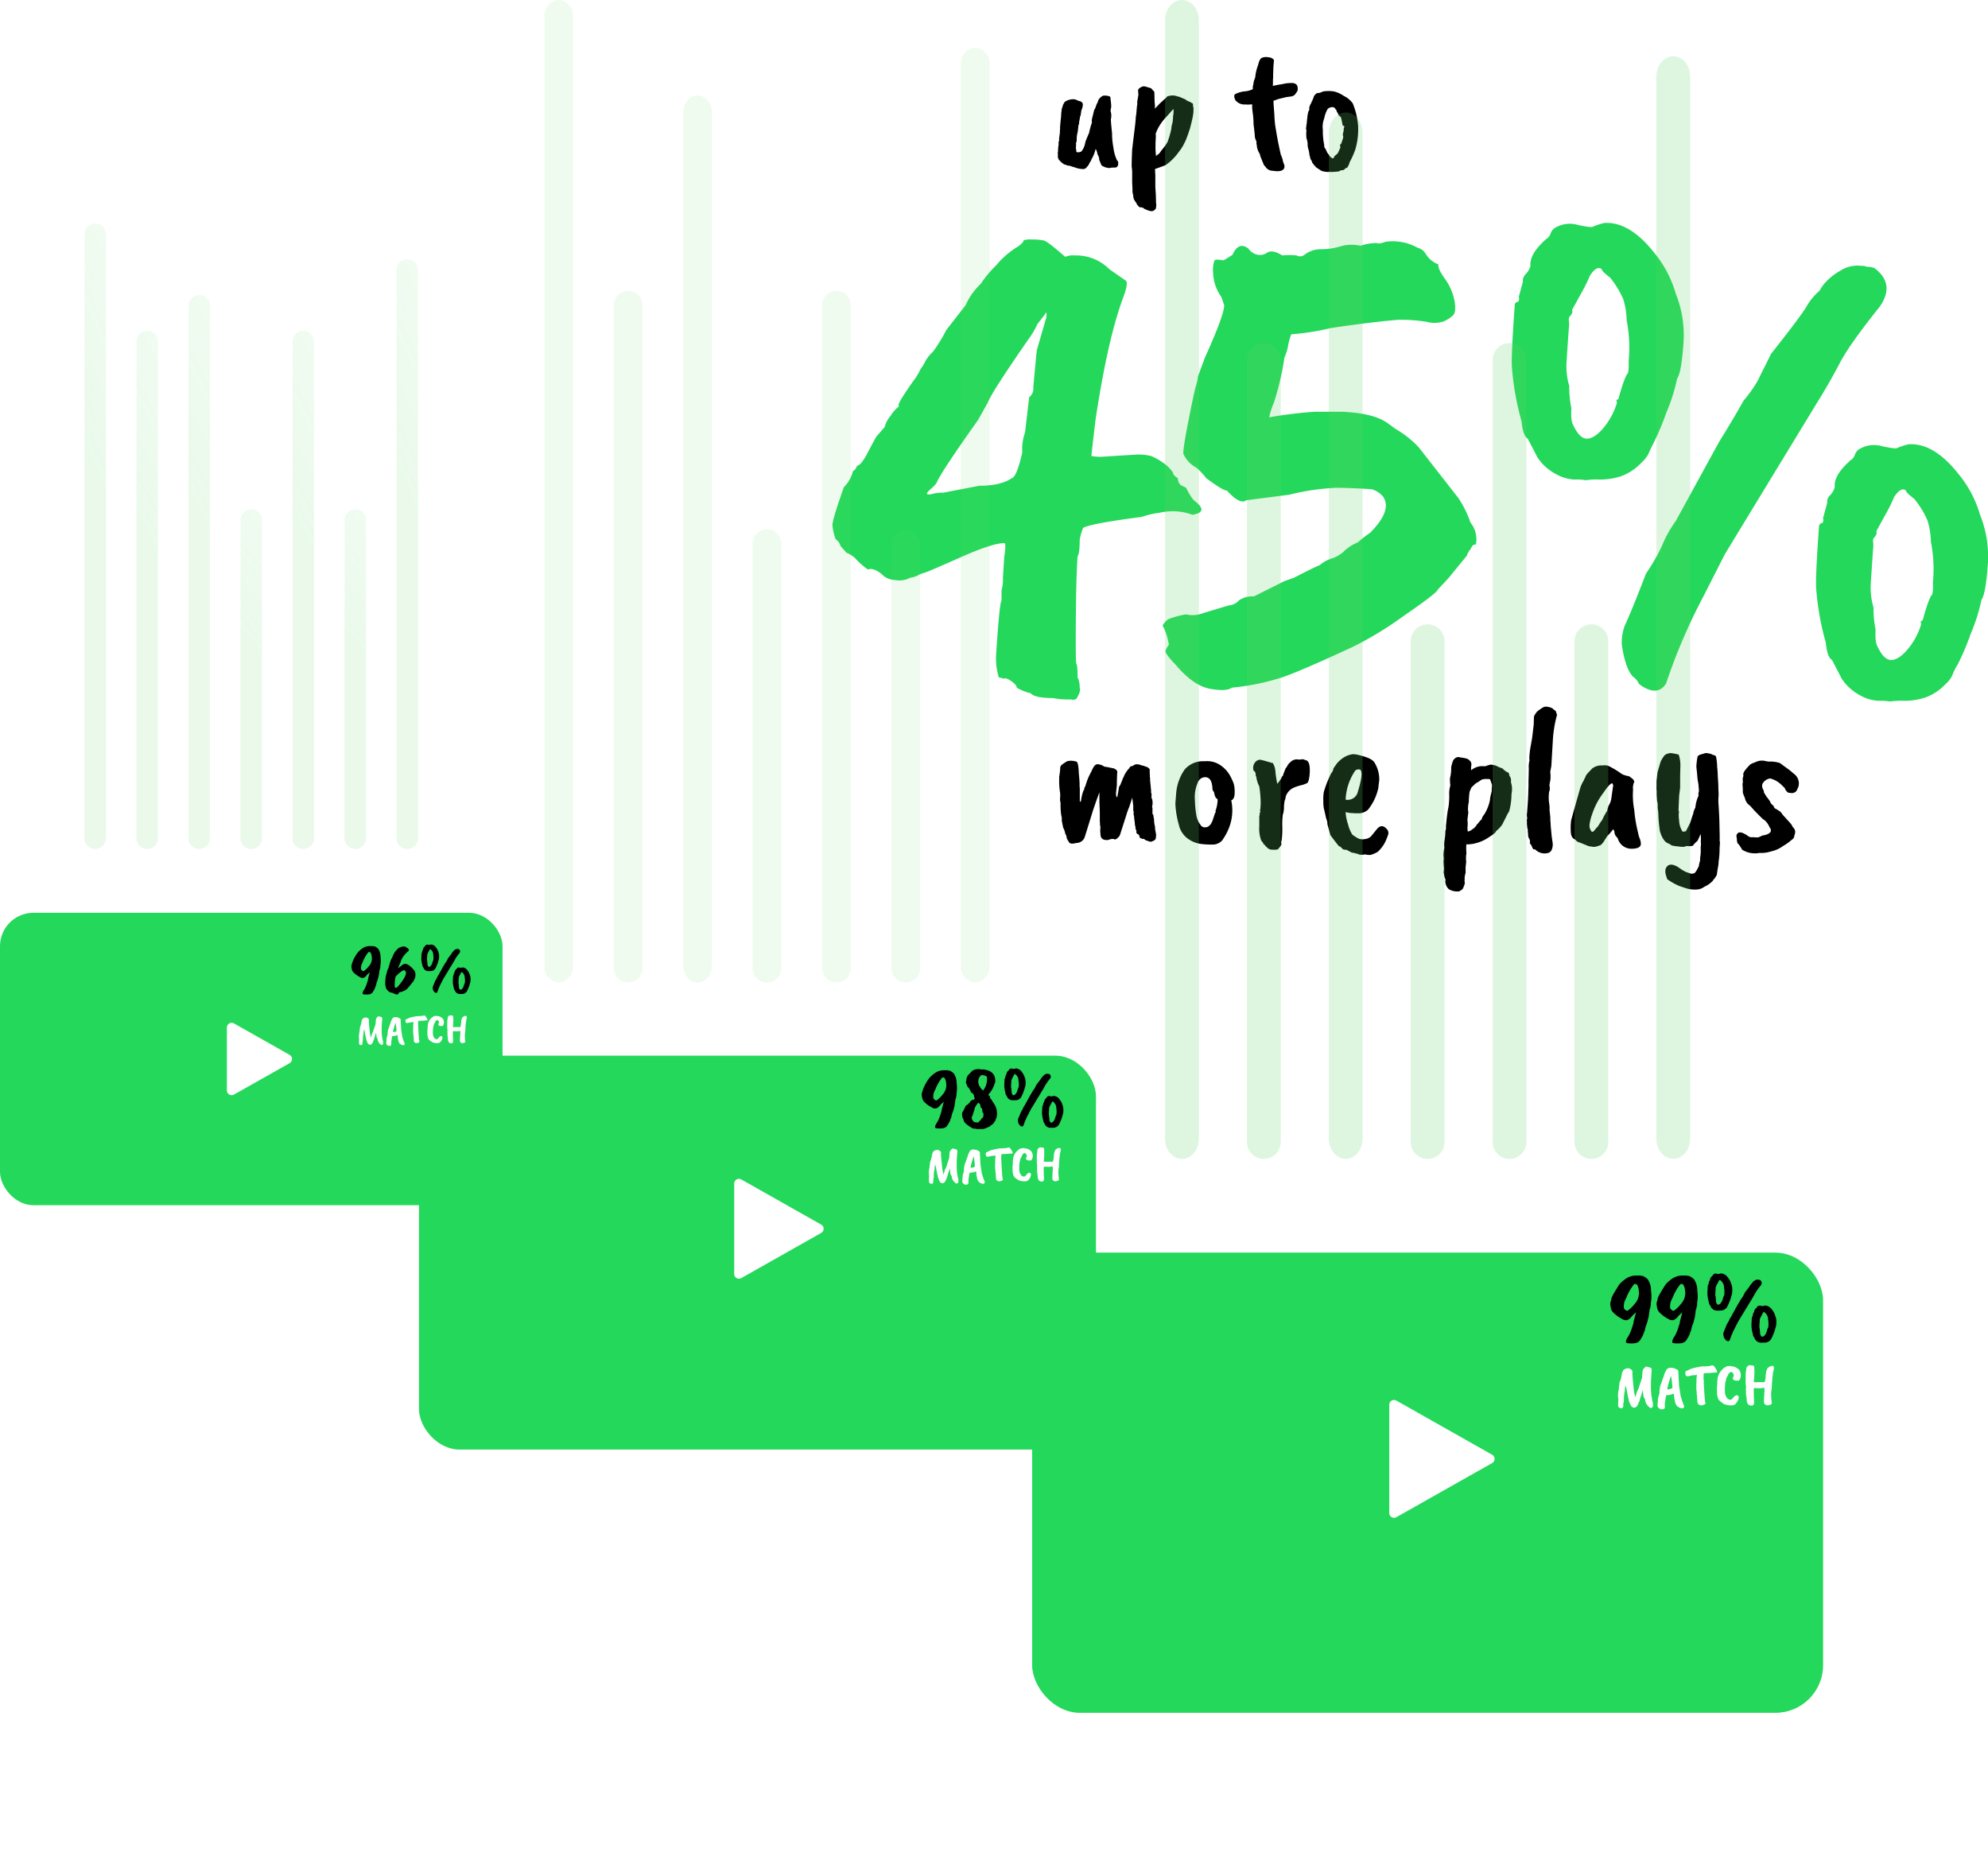
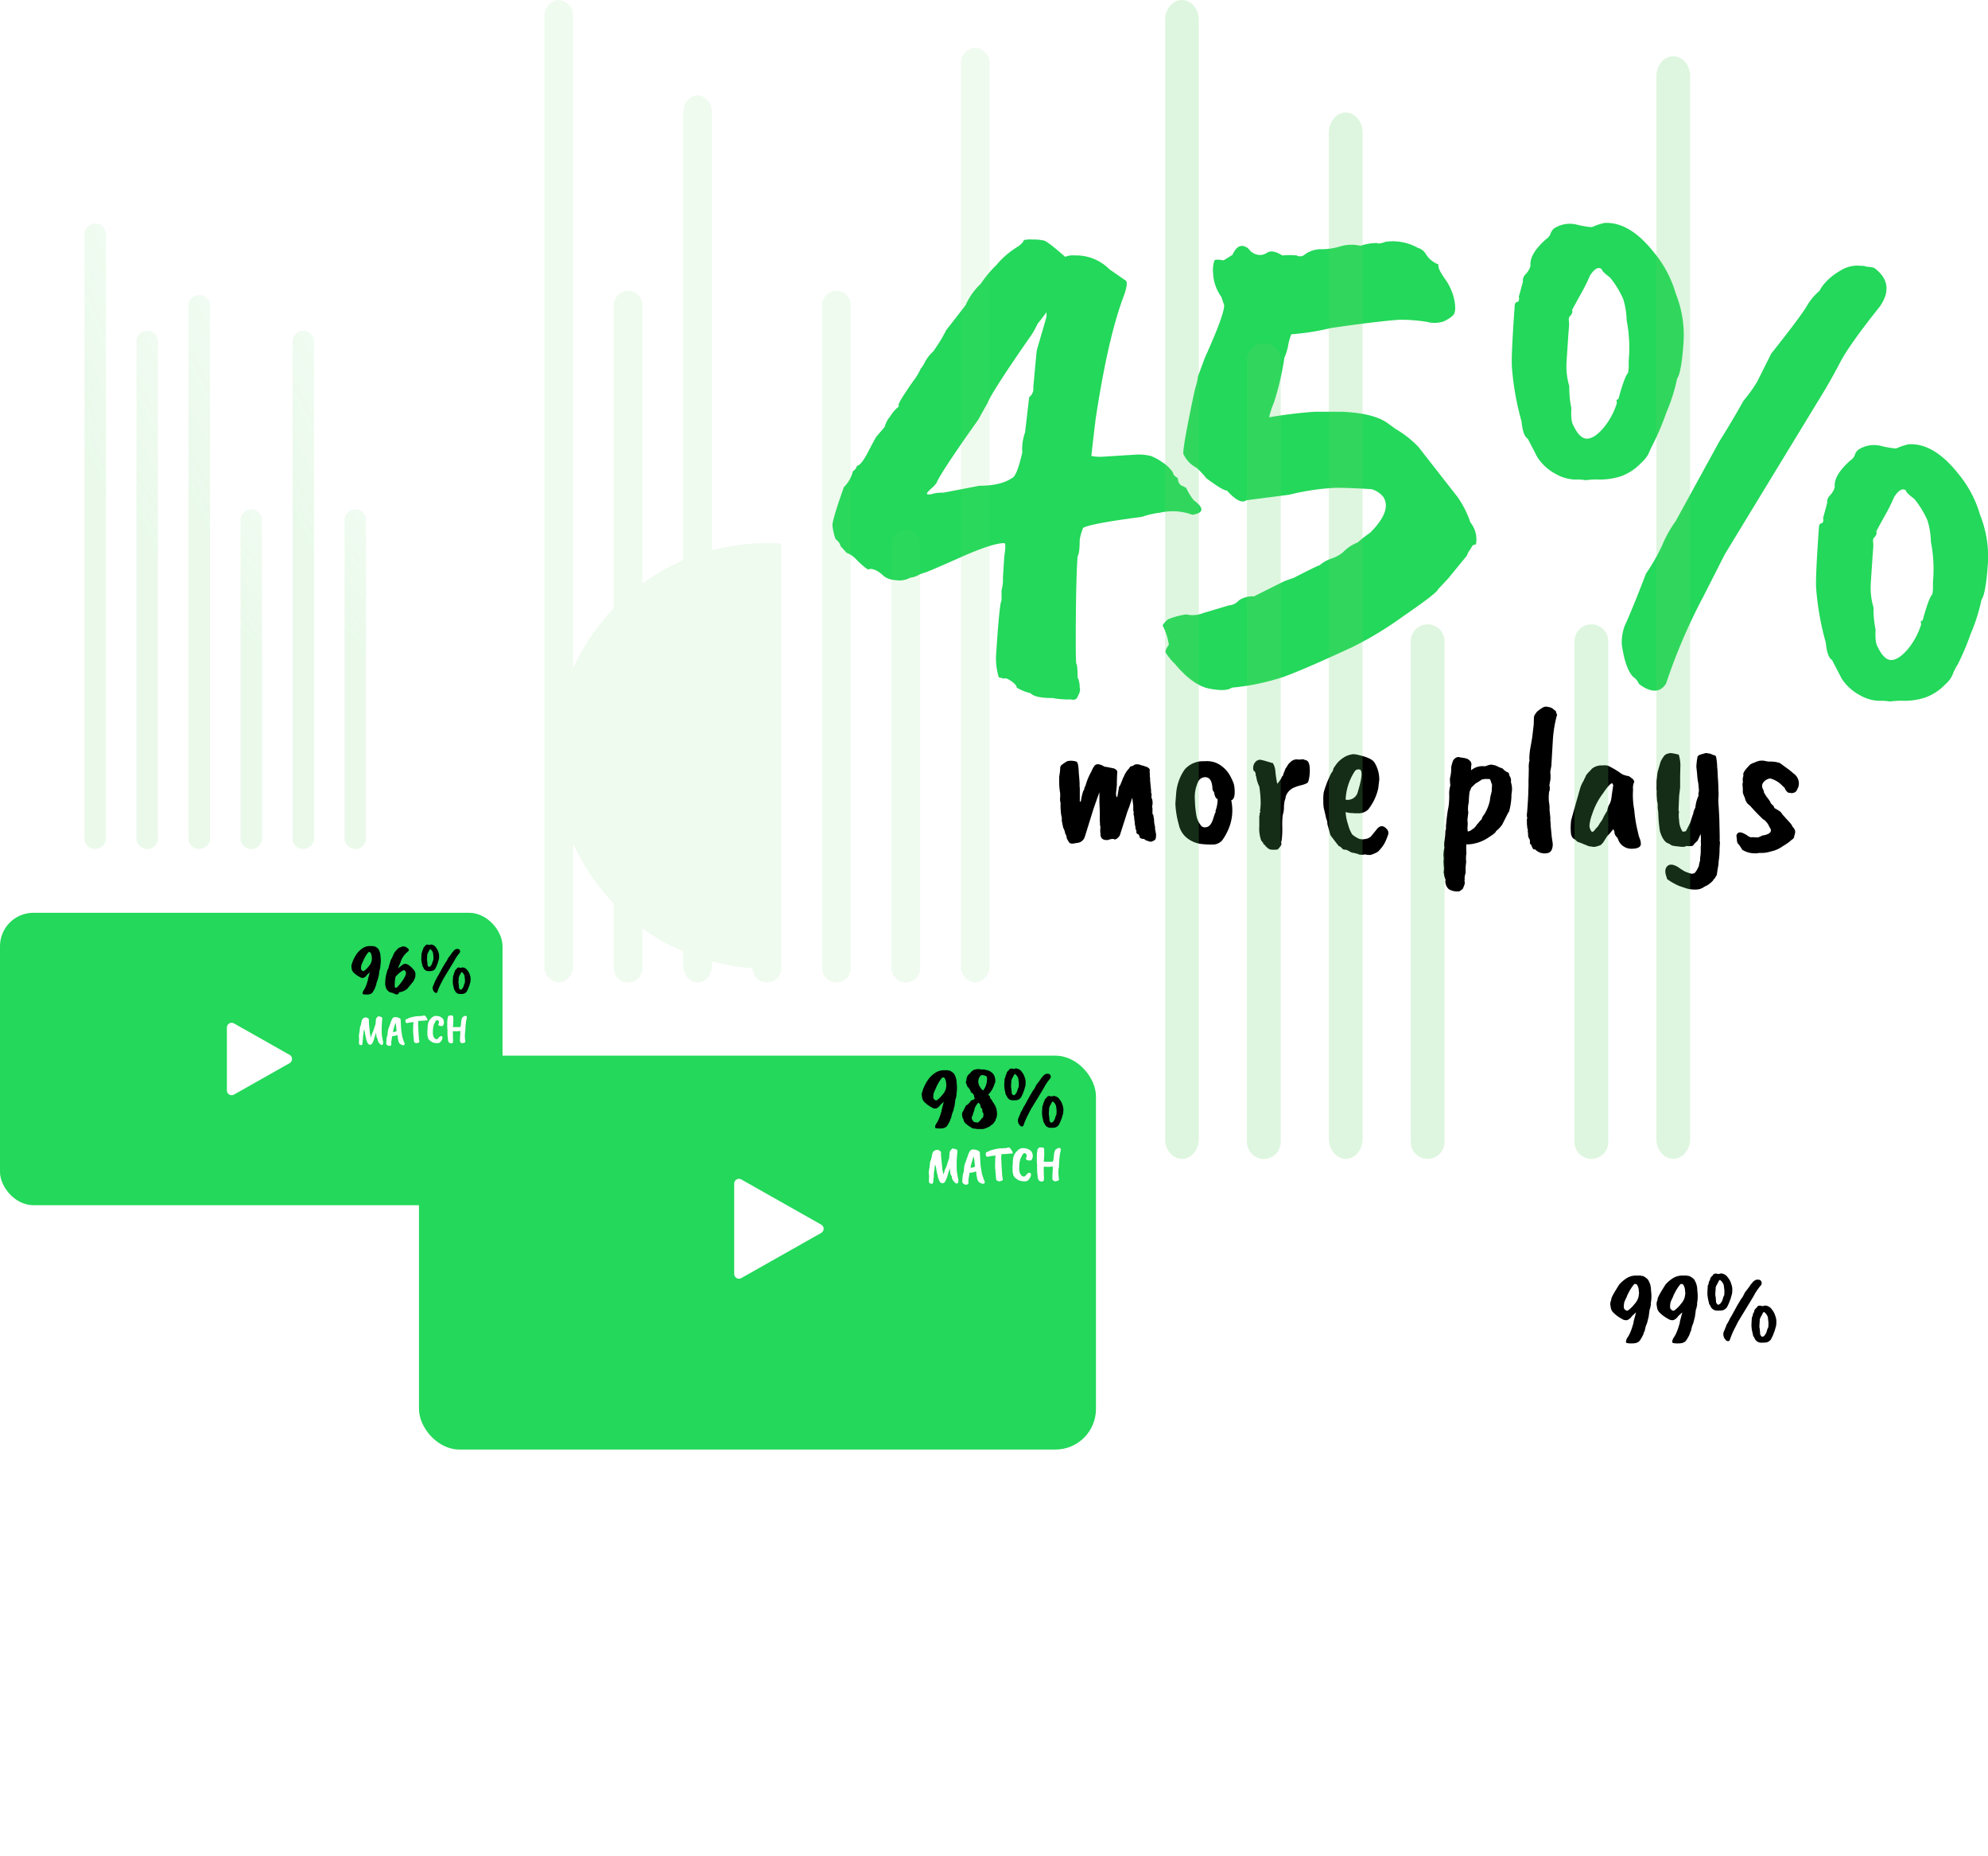
<svg xmlns="http://www.w3.org/2000/svg" width="416.852" height="389.15" viewBox="0 0 416.852 389.15">
  <defs>
    <filter id="a" x="57.855" y="191.359" width="201.947" height="142.588" filterUnits="userSpaceOnUse">
      <feOffset dy="5" input="SourceAlpha" />
      <feGaussianBlur stdDeviation="10" result="b" />
      <feFlood flood-opacity="0.161" />
      <feComposite operator="in" in2="b" />
      <feComposite in="SourceGraphic" />
    </filter>
    <linearGradient id="c" x1="1" y1="-6.987" x2="-0.05" y2="-7.071" gradientUnits="objectBoundingBox">
      <stop offset="0" stop-color="#63d669" />
      <stop offset="1" stop-color="#63d669" stop-opacity="0.169" />
    </linearGradient>
    <linearGradient id="j" x1="1" y1="-6.987" x2="-0.05" y2="-7.071" gradientUnits="objectBoundingBox">
      <stop offset="0" stop-color="#67d56a" />
      <stop offset="1" stop-color="#67d56a" />
    </linearGradient>
    <linearGradient id="q" x1="1" y1="-6.987" x2="-0.05" y2="-7.071" gradientUnits="objectBoundingBox">
      <stop offset="0" stop-color="#63d669" />
      <stop offset="1" stop-color="#63d669" />
    </linearGradient>
    <filter id="x" x="186.422" y="232.654" width="225.853" height="156.496" filterUnits="userSpaceOnUse">
      <feOffset dy="5" input="SourceAlpha" />
      <feGaussianBlur stdDeviation="10" result="y" />
      <feFlood flood-opacity="0.161" />
      <feComposite operator="in" in2="y" />
      <feComposite in="SourceGraphic" />
    </filter>
  </defs>
  <g transform="translate(-11481.323 18034.738)">
    <g transform="translate(11650.979 -18057.207)">
      <path d="M-81.708-77.72v-1.015q-.725,1.015-1.885,2.465a16.661,16.661,0,0,1-1.885,3.19q-7.83,11.31-8.555,13.34l-2.03,3.625q-7.83,11.02-8.7,13.195a7.134,7.134,0,0,1-1.015,1.088,7.281,7.281,0,0,0-.87.87q-.29.363.073.435a2.462,2.462,0,0,0,1.087-.145,8.1,8.1,0,0,1,2.175-.217l7.54-1.45q4.495,0,6.815-1.6,1.015-.29,2.175-5.365a10.46,10.46,0,0,1,.58-4.2l.87-7.4a2.375,2.375,0,0,0,.87-1.45v-.725q.58-6.38.725-7.685Zm-9.135,54.665.29-4.5q.435-2.755,0-2.755-2.465,0-8.99,2.9t-7.4,3.19l-1.305.435a4.669,4.669,0,0,1-2.03.725,4.639,4.639,0,0,1-3.045.507,4.382,4.382,0,0,1-2.537-.87,5.982,5.982,0,0,0-1.305-1.015,3.475,3.475,0,0,0-1.16-.435q-.507-.073-.652.073t-1.16-.725a16.826,16.826,0,0,1-1.6-1.522,5.515,5.515,0,0,0-1.885-1.233l-1.305-1.45q0-.58-1.015-1.45A11.949,11.949,0,0,1-126.585-34q-.072-1.087,2.393-8.047a6.82,6.82,0,0,0,1.885-3.335,1.868,1.868,0,0,0,.87-1.16q.725,0,2.03-2.32,1.885-3.625,2.03-3.77l1.74-2.03a5.833,5.833,0,0,1,1.232-2.32,7.2,7.2,0,0,1,1.813-2.03q-.58,0,1.088-2.537t2.1-3.045a13.1,13.1,0,0,0,1.305-2.248,7.212,7.212,0,0,0,.942-1.522,8.281,8.281,0,0,1,1.667-2.1,31.948,31.948,0,0,0,2.755-4.5l4.06-5.22a13.863,13.863,0,0,1,3.19-4.5A23.6,23.6,0,0,1-92.22-88.6a17.79,17.79,0,0,1,4.568-3.915q1.16-.87,1.16-1.305a5.2,5.2,0,0,1,1.813-.145,10.178,10.178,0,0,1,2.465.217q.8.218,4.423,3.407a4.386,4.386,0,0,1,2.03-.29,9.837,9.837,0,0,1,7.25,2.9l3.335,2.32q.725.29-.29,3.19-3.335,8.7-5.945,25.955-.87,7.25-.87,7.685a9.093,9.093,0,0,0,2.465.145l6.96-.435a10.909,10.909,0,0,1,3.045.29A11.177,11.177,0,0,1-57.42-47.27a7.465,7.465,0,0,1,2.247,2.175q0,.58,1.015,1.16a1.967,1.967,0,0,0,.58,1.45l1.16.58a12.8,12.8,0,0,0,1.595,2.61q3.335,2.465-.29,3.045a11.877,11.877,0,0,0-6.815-.435,17.678,17.678,0,0,0-3.77.87q-11.02,1.45-12.325,2.32a10.09,10.09,0,0,0-.725,2.61q0,2.755-.435,3.335-.29,3.915-.363,12.542t.072,9.932q.29.29.29,2.9A4.842,4.842,0,0,1-74.747,0q.29.58-.435,1.885-.29.87-1.45.58a17.277,17.277,0,0,1-3.77-.29q-3.77,0-4.64-1.015A10.174,10.174,0,0,1-87.942,0q0-.58-1.16-1.377t-1.45-.508l-1.16-.29a13.934,13.934,0,0,1-.58-4.35q.725-11.31,1.16-11.745v-2.175A7.962,7.962,0,0,0-90.842-23.055Zm42.05,7.395,5.365-1.6A2.924,2.924,0,0,0-41.4-18.27a5.015,5.015,0,0,1,3.19-.87l6.38-3.19,2.03-.725q4.785-2.465,5.365-2.61a7.247,7.247,0,0,1,2.61-1.45,7.367,7.367,0,0,0,2.32-1.3,8.406,8.406,0,0,1,3.045-2.03,25.162,25.162,0,0,1,2.61-2.03q4.64-4.64,2.755-7.54a4.768,4.768,0,0,0-2.465-1.6q-4.35-.29-7.54-.29a49.711,49.711,0,0,0-9.715,1.45l-8.99,1.16q-1.3,1.015-4.06-2.03-.87,0-4.35-2.61a15.459,15.459,0,0,0-2.03-2.175A6.093,6.093,0,0,1-53-49.01q-.145-.87,1.087-7.1t1.523-7.1a10.626,10.626,0,0,0,.435-2.03l1.45-3.915q4.06-8.99,4.06-11.02l-.58-1.74a9.073,9.073,0,0,1-1.74-5,6.133,6.133,0,0,1,.29-2.682q.29-.29,1.885,0,.29-.145,1.885-1.16,1.3-2.9,3.335-1.305A3.116,3.116,0,0,0-37.7-90.842a2.566,2.566,0,0,0,2.248-.363q1.16-.725,3.19.58a14.932,14.932,0,0,1,3.045,0,1.4,1.4,0,0,0,1.6-.145,5.658,5.658,0,0,1,3.7-1.16,13.781,13.781,0,0,0,3.988-.652,8.378,8.378,0,0,1,4.06-.073,10.948,10.948,0,0,1,3.48-.58q.29.29,1.885-.29h.145A10.737,10.737,0,0,1-3.842-92.22a2.773,2.773,0,0,1,1.595,1.16A5.248,5.248,0,0,0,.507-88.74q-.29.725,1.305,2.973a11.57,11.57,0,0,1,2.03,4.64q.435,2.392-.363,3.118a7.128,7.128,0,0,1-1.957,1.232,6.227,6.227,0,0,1-3.48.073A33.266,33.266,0,0,0-7.9-77.14q-5.365.435-14.21,1.74a51.267,51.267,0,0,1-8.265,1.305,11.885,11.885,0,0,0-.653,2.32,11.2,11.2,0,0,1-.8,2.61A58.087,58.087,0,0,1-34-59.812a17.21,17.21,0,0,0-1.015,3.118,93.713,93.713,0,0,1,9.57-1.16h5.655q6.815.29,9.715,2.465l1.6,1.16A21.729,21.729,0,0,1-3.7-50.46L4.568-39.875a21.116,21.116,0,0,1,2.61,5.22,5.684,5.684,0,0,1,1.16,4.64.852.852,0,0,0-.8.362q-.217.363-.362.653a3.59,3.59,0,0,0-.725,1.305L2.537-22.91.362-20.59q-.145.725-7.322,5.655a73.874,73.874,0,0,1-10.513,6.38Q-27.768-3.77-32.045-2.247A48.885,48.885,0,0,1-42.848,0q-1.16.87-4.64.218t-7.25-5.148A13.975,13.975,0,0,1-56.7-7.323q-.218-.508.653-1.667a13.167,13.167,0,0,0-1.305-4.06,4.474,4.474,0,0,1,1.16-1.3,16.985,16.985,0,0,1,3.77-1.015A6.006,6.006,0,0,0-48.793-15.66ZM89.1-88.45h.58a3.217,3.217,0,0,0,1.015.218,5.527,5.527,0,0,1,1.16.217q4.495,3.335,1.16,8.12Q86.638-71.92,84.68-68.15T80.4-60.61q-1.16,1.885-19.865,32.625L56.042-19.14A119.9,119.9,0,0,0,48.213-.87q-1.74,2.755-5.22.435a1.136,1.136,0,0,0-.29-.217.785.785,0,0,1-.29-.363,3.809,3.809,0,0,0-.362-.58,4.149,4.149,0,0,0-.8-.725q-1.6-1.74-2.32-6.67a10.1,10.1,0,0,1,.58-3.915q1.6-3.48,4.495-11.02a41.131,41.131,0,0,0,3.335-5.8,24.887,24.887,0,0,1,2.9-5.22L59.378-51.62q2.9-4.64,5.075-8.555a28.8,28.8,0,0,0,2.9-4.06l2.9-5.8q6.09-7.685,7.395-9.86A12.357,12.357,0,0,1,80.4-83.23a7.371,7.371,0,0,1,1.16-1.667,12.4,12.4,0,0,1,3.19-2.537A6.607,6.607,0,0,1,89.1-88.45Zm12.9,74.385q1.305-4.785,2.03-5.51a6.721,6.721,0,0,0,.145-1.3v-1.305a29.516,29.516,0,0,0-.435-8.41,16.057,16.057,0,0,0-.725-4.5,19.892,19.892,0,0,0-2.755-4.495q-1.74-1.3-1.74-1.74-1.015-.87-2.465,1.305a37.68,37.68,0,0,1-2.03,4.06q-1.595,2.9-1.74,3.19.29.58-.58,1.45a1.576,1.576,0,0,0-.072.87,5.873,5.873,0,0,1,0,1.3q-.072.725-.508,7.4a14.677,14.677,0,0,0,.58,4.93,22.275,22.275,0,0,0,.435,4.64Q92-9.425,92.582-8.555,93.888-5.8,95.41-5.8t3.408-2.175a15.035,15.035,0,0,0,2.9-5.365Q101.428-14.065,102.007-14.065Zm-20.88-21.46.87-3.19v-.507a2.145,2.145,0,0,1,.58-1.088,3.953,3.953,0,0,0,1.015-1.74q-.29-2.465,3.335-5.655a2.1,2.1,0,0,0,.652-.653,2.468,2.468,0,0,0,.29-.653,2.426,2.426,0,0,1,.652-.87A5.985,5.985,0,0,1,93.6-50.6q2.755.58,3.045.362a12.372,12.372,0,0,1,2.465-.8q5.22-.29,10.295,6.09a23.8,23.8,0,0,1,4.64,8.7,23.449,23.449,0,0,1,1.6,10.8q-.435,5.872-1.305,7.032a37.193,37.193,0,0,1-2.248,7.105A53.209,53.209,0,0,1,109.4-4.93a12.027,12.027,0,0,0-1.16,2.32,5.562,5.562,0,0,1-1.45,1.885A11.046,11.046,0,0,1,102.66,2.03a13.924,13.924,0,0,1-4.567.725,15.09,15.09,0,0,0-2.9.145,11.771,11.771,0,0,0-1.45-.145H92.728A8.731,8.731,0,0,1,88.885,1.6a10.508,10.508,0,0,1-3.842-3.48L83.012-5.8Q82-6.38,81.707-9.425a58.121,58.121,0,0,1-2.03-11.455q-.145-2.465.58-12.615,0-1.015.725-1.015A1.1,1.1,0,0,0,81.127-35.525Zm-42.92-24.94q1.3-4.785,2.03-5.51a6.72,6.72,0,0,0,.145-1.305v-1.305A29.517,29.517,0,0,0,39.948-77a16.057,16.057,0,0,0-.725-4.495,19.892,19.892,0,0,0-2.755-4.5q-1.74-1.305-1.74-1.74-1.015-.87-2.465,1.305a37.678,37.678,0,0,1-2.03,4.06q-1.595,2.9-1.74,3.19.29.58-.58,1.45a1.576,1.576,0,0,0-.072.87,5.873,5.873,0,0,1,0,1.3q-.073.725-.508,7.4a14.677,14.677,0,0,0,.58,4.93,22.275,22.275,0,0,0,.435,4.64q-.145,2.755.435,3.625,1.3,2.755,2.827,2.755t3.408-2.175a15.035,15.035,0,0,0,2.9-5.365Q37.628-60.465,38.208-60.465Zm-20.88-21.46.87-3.19v-.507a2.145,2.145,0,0,1,.58-1.088,3.953,3.953,0,0,0,1.015-1.74q-.29-2.465,3.335-5.655a2.1,2.1,0,0,0,.653-.653,2.468,2.468,0,0,0,.29-.652,2.426,2.426,0,0,1,.653-.87,5.985,5.985,0,0,1,5.075-.725q2.755.58,3.045.363a12.371,12.371,0,0,1,2.465-.8q5.22-.29,10.295,6.09a23.8,23.8,0,0,1,4.64,8.7,23.448,23.448,0,0,1,1.595,10.8q-.435,5.873-1.3,7.032a37.193,37.193,0,0,1-2.248,7.105A53.209,53.209,0,0,1,45.6-51.33q-.87,1.74-1.087,2.32a7.076,7.076,0,0,1-1.523,1.885A11.046,11.046,0,0,1,38.86-44.37a13.924,13.924,0,0,1-4.568.725,15.09,15.09,0,0,0-2.9.145,11.771,11.771,0,0,0-1.45-.145H28.927a8.731,8.731,0,0,1-3.842-1.16,10.508,10.508,0,0,1-3.843-3.48L19.213-52.2q-1.015-.58-1.305-3.625a58.119,58.119,0,0,1-2.03-11.455q-.145-2.465.58-12.615,0-1.015.725-1.015A1.1,1.1,0,0,0,17.328-81.925Z" transform="translate(131.482 166.661)" fill="#23d85a" />
      <path d="M-75.159-17.346h.084a3.693,3.693,0,0,1,1.764.126q.42.126.5,2.394.168,1.722.168,2.373a3.834,3.834,0,0,0,.042.777v2.814l.21.042q0-.042.084-.5a9.7,9.7,0,0,1,.462-1.806.65.65,0,0,0,.189-.42,1.124,1.124,0,0,1,.231-.546,12.634,12.634,0,0,1,1.26-3.066,5.319,5.319,0,0,1,.651-1.2.913.913,0,0,1,.966-.273,2.421,2.421,0,0,1,1.071.462q.336.042.8.126l1.218.252a1.42,1.42,0,0,1,.462.273.594.594,0,0,1,.252.567q-.042.336-.084,1.974v.672L-65-10.668a2.057,2.057,0,0,0,.084.8l.168.126.336-1.932a.762.762,0,0,1,.252-.546l.5-1.218a1.564,1.564,0,0,1,.252-.546,4.181,4.181,0,0,1,.4-.84,5.087,5.087,0,0,1,.819-1.05q0-.336.756-.462.588-.63,1.932-.042a1.233,1.233,0,0,1,.462.084q0,.084.315.126a1.513,1.513,0,0,1,.777.546v.462a3.479,3.479,0,0,0,.042.63,2.443,2.443,0,0,0,.042.756v.5q.042.336.21,2.1v.462a.985.985,0,0,1,.1.525q-.021.273-.021.567a1.459,1.459,0,0,1,.21.693,2.5,2.5,0,0,1-.084,1.113l.084.378v1.176a.607.607,0,0,1,.21.5l.126.714a5.627,5.627,0,0,0,.21,1.512v.462l.21,1.092v.252l-.042.42a.7.7,0,0,1-.5.672q-.084.042-.231.126a1.027,1.027,0,0,1-.483.084l-.882-.294-.42-.294a1.172,1.172,0,0,1-.882-.294.925.925,0,0,0-.294-.672.506.506,0,0,1-.378-.672q.042-.042-.21-.462.084-.084-.126-.924a4.222,4.222,0,0,0-.063-.735,6.206,6.206,0,0,1-.084-.735,1.975,1.975,0,0,0-.147-.672q.042,0,.042-.294a1.717,1.717,0,0,0-.084-.546V-7.98l-.21-1.68-.63,1.932a16.767,16.767,0,0,0-.63,1.764l-1.344,4.2a2.036,2.036,0,0,1-.483.567,1.015,1.015,0,0,1-.609.315q-.084-.126-.441-.126a2.315,2.315,0,0,0-.861.21q-1.428.168-1.638-.882l-.084-.966.042-.966a1.27,1.27,0,0,1-.084-.588l-.042-.588V-6.594l-.084-2.142v-2.058Q-69.7-7.476-69.993-6.468l-1.554,5a1.831,1.831,0,0,1-1.68,1.3l-.462.084q-.924.21-1.218-.294l-.42-.714a2.24,2.24,0,0,0-.336-1.05,3.716,3.716,0,0,0-.42-1.218l-.21-1.008a1.333,1.333,0,0,0-.084-.378V-5.5a6.122,6.122,0,0,1-.21-1.365,11.726,11.726,0,0,1-.042-1.659,2.981,2.981,0,0,1-.084-1.26v-.756a15.044,15.044,0,0,1-.21-2.94v-.588a12.793,12.793,0,0,0,.21-1.7.967.967,0,0,1,.21-.672A7.946,7.946,0,0,1-75.159-17.346Zm30.282,4.956q-.294-1.68-1.638-1.554a1.665,1.665,0,0,0-1.3,1.008,7.545,7.545,0,0,0-.651,3.8,21.591,21.591,0,0,0,.336,3.36,4.452,4.452,0,0,0,.819,1.785,1.01,1.01,0,0,0,1.008.546q1.176,0,1.722-1.974l.336-1.008a.318.318,0,0,0,.084-.42A7.236,7.236,0,0,0-43.7-9.324a1.255,1.255,0,0,1-.5-.546,3.679,3.679,0,0,1-.252-.966,1.018,1.018,0,0,1-.336-.8A5.774,5.774,0,0,0-44.877-12.39Zm-7.686,3.948.168-2.142a10.118,10.118,0,0,1,1.764-4.956A5.059,5.059,0,0,1-46.6-17.3h.252a4.967,4.967,0,0,1,3.528,1.05,6.279,6.279,0,0,1,1.743,2.016,12.744,12.744,0,0,1,.735,1.6,5.7,5.7,0,0,1,.21,1.47q.084,1.806-.714,2.058a10.022,10.022,0,0,1-.714,6.342,12.115,12.115,0,0,1-1.218,2.1,2.722,2.722,0,0,1-2.1.84A17.839,17.839,0,0,1-47.5,0a6.2,6.2,0,0,1-2.457-1.071,4.9,4.9,0,0,1-1.89-2.961A18.864,18.864,0,0,1-52.563-8.442Zm16.422-6.846a1.837,1.837,0,0,1,.63-2.1,1.441,1.441,0,0,1,.735-.231,14.662,14.662,0,0,1,1.785.483.41.41,0,0,1,.294.084.645.645,0,0,1,.252.084q.378,0,.378.168a3.5,3.5,0,0,1,.462,1.47,22.745,22.745,0,0,0,.42,2.814.322.322,0,0,1,.042-.126,7.006,7.006,0,0,0,.84-1.176q-.084-.084.294-.462a7.366,7.366,0,0,1,.42-1.134,1.373,1.373,0,0,1,.378-.672,2.821,2.821,0,0,1,.5-.777q.21-.189.336-.315a1.829,1.829,0,0,1,1.68-.462,4.471,4.471,0,0,0,.462-.042q.672-.084.8.126,1.3,0,1.008,3.192-.168,1.428-.5,1.638a5.314,5.314,0,0,1-1.281.462,10.1,10.1,0,0,0-1.323.42,3.139,3.139,0,0,0-1.89,1.932,3.293,3.293,0,0,1-.252.966q-.084.672-.1.8a3.8,3.8,0,0,0-.021.5,5.014,5.014,0,0,1-.252,1.6,16.829,16.829,0,0,0-.1,2.541A17.968,17.968,0,0,1-30.24-1.05a2.476,2.476,0,0,1-.147.714,1.77,1.77,0,0,1,.042.294V.21a3.589,3.589,0,0,1-.8,1.008l-.63.042q-.966,0-1.05-.126a1.272,1.272,0,0,1-.63-.5.293.293,0,0,1-.252-.336.582.582,0,0,1-.462-.5q-.462-.5-.462-.672a7.323,7.323,0,0,1-.336-2.772V-5.8a1.755,1.755,0,0,0,.084-.294v-.378q.252-.252.084-.336V-7.14a.632.632,0,0,0,.063-.294q.021-.252.063-.882a23.686,23.686,0,0,0-.294-3.7,6.783,6.783,0,0,1-.588-1.722,1.354,1.354,0,0,0-.168-.588V-14.7q-.168-.5-.294-.525T-36.141-15.288Zm22.428-.126q-.084-.21-.567-.168a.892.892,0,0,0-.735.5A11.666,11.666,0,0,0-16.863-9.24a2.2,2.2,0,0,0,2.436-1.26Q-13.125-14.616-13.713-15.414ZM-16.989,1.26l-.42-.084L-18,.588a.413.413,0,0,1-.378-.21q-.462-.546-1.68-2.184l-.63-2.31a2.6,2.6,0,0,0-.252-1.176q-.42-1.89-.5-2.163a8.158,8.158,0,0,1-.1-1.533,8.993,8.993,0,0,1,.1-1.848,23.228,23.228,0,0,1,1.554-3.948,1.694,1.694,0,0,0,.462-1.008l.672-.966a6.056,6.056,0,0,1,1.974-1.6,5.3,5.3,0,0,1,1.428-.42,4.9,4.9,0,0,1,1.344.21q2.52.588,3.15,1.47l.126.21A6.756,6.756,0,0,1-9.807-13.4q-.126,1.05-.21,1.764a11.278,11.278,0,0,1-.924,2.6,11.688,11.688,0,0,1-1.218,1.89,3,3,0,0,1-1.26.672,1.913,1.913,0,0,1-.714.084H-15.1a2.174,2.174,0,0,0-.546-.042,5.225,5.225,0,0,1-1.218-.21,9.676,9.676,0,0,0,.525,2.625,7.052,7.052,0,0,0,.861,2.079,7.033,7.033,0,0,0,1.386.882,2.445,2.445,0,0,0,1.344.063,2.07,2.07,0,0,0,1.218-.567L-10.437-2.9Q-9.387-4.326-8.3-3.15a1.219,1.219,0,0,1,.4,1.071A11.351,11.351,0,0,1-8.757,0,8.415,8.415,0,0,1-10.1,1.68a6.251,6.251,0,0,1-1.554.672,4.138,4.138,0,0,1-1.176-.126,2.255,2.255,0,0,1-1.428-.042q0-.084-.231-.105a2.861,2.861,0,0,1-.609-.147l.084-.042h-.5L-16.7,1.26ZM13.839-12.348l-.378-1.092v-.042a.992.992,0,0,0-.546-.084,3.251,3.251,0,0,0-1.26.126,10.456,10.456,0,0,1-1.26.8q-.042.042-.882.84l-.378.882a16.688,16.688,0,0,0-.168,2.184A6.265,6.265,0,0,0,8.8-6.972a1.481,1.481,0,0,1,.042.609Q8.8-6.048,8.673-5a5.675,5.675,0,0,1,.042,1.3,3.837,3.837,0,0,0,.042,1.134,1.682,1.682,0,0,0,.966-.5q.084.042.441-.315a2.741,2.741,0,0,0,.525-.693,1.011,1.011,0,0,0,.252-.252,4.128,4.128,0,0,0,.42-.546q.21-.042.336-.378a2.254,2.254,0,0,1,.5-.882A9.107,9.107,0,0,0,13.419-9.24v-.252a1.472,1.472,0,0,0,.084-.462l.168-.588a.41.41,0,0,1,.084-.294ZM9.471-15.414a3.615,3.615,0,0,1,2.646-.84,1.239,1.239,0,0,0,.672-.126,2.911,2.911,0,0,1,.966-.21l.336.084a1.947,1.947,0,0,1,.8.252,8.67,8.67,0,0,0,1.134.462l.378.378.546.378q.462.126.462.462l.084.336a1.61,1.61,0,0,1,.294,1.3,4.761,4.761,0,0,1,.126,2.52,13.712,13.712,0,0,1-.5,3.654l-.252.378L15.981-4.032a6.306,6.306,0,0,1-1.3,1.386q-.084.378-1.218,1.092l-.5.336A8.485,8.485,0,0,1,9.933,0a2.322,2.322,0,0,1-.525.084,1.468,1.468,0,0,0-.357.042H8.379Q8.5.168,8.421.5V1.05L8.463,2.1a3.444,3.444,0,0,0-.084.882,4.071,4.071,0,0,0,.042.756L8.295,4.914V6.132a3.639,3.639,0,0,0-.21,1.2.851.851,0,0,1-.042.483.834.834,0,0,1,.084.378,2.239,2.239,0,0,1-.189.693,5.593,5.593,0,0,1-.252.588q-.063.105-.105.105-.084.042-.546.378L6.783,10a3.469,3.469,0,0,1-2-.462,2.276,2.276,0,0,1-.735-1.806q.084-.084-.021-.336A6.191,6.191,0,0,1,3.8,6.678a1.712,1.712,0,0,0-.126-.588l.084-.924a14.948,14.948,0,0,1-.105-1.533q.021-.189.042-.357a3.618,3.618,0,0,0-.042-.693,5.864,5.864,0,0,1,.189-1.7,5.362,5.362,0,0,1,0-1.386,12.476,12.476,0,0,0,.21-2.184,1.513,1.513,0,0,0,.126-.672v-.588a.558.558,0,0,0,.042-.294l.042-.252q0-.294.147-1.428t.252-1.554A9.66,9.66,0,0,0,4.83-9.009a9.779,9.779,0,0,0,.021-1.407A5.946,5.946,0,0,1,5.1-12.222a9.023,9.023,0,0,1-.084-1.512,7.837,7.837,0,0,0,.252-2.31,9.443,9.443,0,0,1,.4-1.386,1.564,1.564,0,0,1,.987-.756h.126q.21.042.672.126,1.3.168,1.512.462l.294.252a1.159,1.159,0,0,1,.252.84A2.983,2.983,0,0,0,9.471-15.414Zm12.81-7.056.294-2.478.042-1.3a1.432,1.432,0,0,1,.21-.84l.42-.588a8.4,8.4,0,0,1,1.47-1.008,1.817,1.817,0,0,1,.987.021,2.018,2.018,0,0,1,.777.273l.462.378a.712.712,0,0,1,.378.672q.21.252.126.378a25.8,25.8,0,0,0-.84,4.956L26.271-16.3l-.21,1.134a2.4,2.4,0,0,0,.042.63v.756a5.209,5.209,0,0,1-.168,1.05,1.472,1.472,0,0,1-.084.462,1.319,1.319,0,0,1,.084.651,1.149,1.149,0,0,1-.126.693,10.342,10.342,0,0,0-.084,1.281,7.912,7.912,0,0,0,.105,1.26A5.659,5.659,0,0,1,25.893-7.1l.168,1.6v.63a11.556,11.556,0,0,1,.084,1.218l.21,2.184.168,1.134a2.734,2.734,0,0,1-.1,1.386,1.238,1.238,0,0,1-.693.84,2.745,2.745,0,0,1-2.856-.714h-.336a2.38,2.38,0,0,1-.462-.924.535.535,0,0,1-.294-.588,1.168,1.168,0,0,0-.168-.756,1.155,1.155,0,0,1-.21-.588,4.963,4.963,0,0,0-.084-.966l.042-.336a.513.513,0,0,1-.126-.378l-.084-.756v-.336a3.33,3.33,0,0,0-.021-.462.886.886,0,0,1,.1-.42,2.732,2.732,0,0,1-.042-1.218q.252-3.234.252-4.452l.042-1.008V-13.23q.042-1.008.063-2.562a5.158,5.158,0,0,1,.147-1.68l-.042-.378a16.426,16.426,0,0,1,.315-2.751Q22.281-22.344,22.281-22.47ZM39.249-12.306l-.21-.378q-.5,0-1.89,2.058a14.889,14.889,0,0,0-2.31,4.41,9.576,9.576,0,0,0-.546,2.142,1.936,1.936,0,0,0,.5,1.6.737.737,0,0,0,.483-.294,1.542,1.542,0,0,0,.315-.42,2.8,2.8,0,0,0,.756-.966q.546-.8.588-.84l.378-.8.714-1.218q-.084,0,.252-.966a3.787,3.787,0,0,0,.546-1.344ZM30.387-2.142a12.286,12.286,0,0,1,.042-2.772q.966-3.528,1.512-5.376,0-.042.294-1.05a6.522,6.522,0,0,1,.84-1.932,2.216,2.216,0,0,1,.336-.672q0-.378.924-1.3l.462-.5a3.118,3.118,0,0,1,2.142-.672,3.4,3.4,0,0,1,1.176.042,17.232,17.232,0,0,1,2.772,1.638l.42.252a4.155,4.155,0,0,1,.63.21,3.238,3.238,0,0,1,.714.168l.546.42a1.047,1.047,0,0,1,.462.714,2.976,2.976,0,0,0-.252,1.638A16.4,16.4,0,0,0,43.659-7.1a28.456,28.456,0,0,0,.8,4.788,5.516,5.516,0,0,0,.315,1.134A3.406,3.406,0,0,1,45.045,0q0,1.05-1.974,1.05A2.965,2.965,0,0,1,40.383-.63a4.336,4.336,0,0,0-.294-.672,1.671,1.671,0,0,1-.546-.84l-.084-.588a.537.537,0,0,1-.21-.336,11.42,11.42,0,0,1-1.26,1.47L37.107-.21l-.336.336q-.042.168-.882.4a1.958,1.958,0,0,1-1.218.063A2.911,2.911,0,0,1,34.083.5L32.235-.252a1.569,1.569,0,0,1-.924-.588,2.519,2.519,0,0,1-.546-.378A1.924,1.924,0,0,1,30.387-2.142ZM48.363-11a4.956,4.956,0,0,1-.042-1.05v-1.092l.21-1.764q0-.084.672-2.352a8.669,8.669,0,0,1,.63-1.05,1.49,1.49,0,0,1,1.092-.63q.21-.21,2.058.252a7.526,7.526,0,0,1,.336,2.772l-.042,1.806v2.352l-.21,1.722-.126,2.982a.965.965,0,0,1,.063.63,6.782,6.782,0,0,0,.063,1.512,4.55,4.55,0,0,0,.714,2.352q.084.084.714-.084l.882-1.722L55.839-5.8v-.042l.168-.378a3.623,3.623,0,0,1,.462-1.344,7.591,7.591,0,0,1,.672-2.52l-.042-.378.126-.672L57.1-12.6a12,12,0,0,1-.252-1.974l-.168-1.554a14.294,14.294,0,0,1,.252-2.142.933.933,0,0,1,.42-.357q.252-.1,1.344-.4l.651.1a2.3,2.3,0,0,1,.819.315.881.881,0,0,1,.63.294,12.186,12.186,0,0,1,.252,2.268,18.478,18.478,0,0,1,.126,2.016q.126,1.428.126,2.6l.042.8v.588a9.767,9.767,0,0,0-.021,1.7q.063.9.063.987.126,2.1.126,2.856Q61.593-1.3,61.572-.9a1.225,1.225,0,0,0,.063.567l-.084,1.3a17.2,17.2,0,0,1-.21,2.814,4.72,4.72,0,0,1-.084.924q-.168.924-.294,1.848l-.462.756q-.294.252-.294.315a.142.142,0,0,1-.042.105A5.707,5.707,0,0,1,58.779,8.82a2.71,2.71,0,0,0-.651.357,3.068,3.068,0,0,1-1.113.4,6.252,6.252,0,0,1-2.9-.378l-1.008-.336a13.212,13.212,0,0,1-2.5-1.407.78.78,0,0,1-.147-.4q-.63-1.6.126-2.352t2.352.252a11.142,11.142,0,0,0,1.386.882,9.62,9.62,0,0,0,1.386.462l.588-.126.336-.42.294-.5a1.511,1.511,0,0,1,.252-.462,7.241,7.241,0,0,1,.294-1.3,3.171,3.171,0,0,1,.042-.84,7.834,7.834,0,0,0,.084-.882V.672a4.493,4.493,0,0,0,0-1.3q.042,0,.042-.378a7.508,7.508,0,0,0-.084-1.05,13.346,13.346,0,0,1-.63,1.428l-.714.672a.765.765,0,0,1-.42.42,4.061,4.061,0,0,1-1.218,0q0,.042-.378.168A4.823,4.823,0,0,1,52.815.546,2.362,2.362,0,0,1,52.1.462,1.589,1.589,0,0,1,51.009,0q-1.26-.252-1.974-2.646a30.941,30.941,0,0,1-.315-3.171,9.969,9.969,0,0,0-.147-1.659V-8.4A4.751,4.751,0,0,1,48.4-9.6,8.884,8.884,0,0,1,48.363-11Zm18.186-3.234-.042-.336a1.43,1.43,0,0,1,.252-.63,5.894,5.894,0,0,1,.63-.8q.42-.462.5-.546a2.711,2.711,0,0,1,.966-.462,3.941,3.941,0,0,1,1.26-.42h.462a1.274,1.274,0,0,1,.378.042q.126.042.882.168a6.184,6.184,0,0,1,2.352.294q.294.21.462.336t.483.357q.315.231.756.546t1.2.987a2.483,2.483,0,0,1,.966,2.814l-.378.8a1.3,1.3,0,0,1-1.344.42l-.378-.042a1.847,1.847,0,0,1-.756-1.008q-.378-.336-.5-.462a5.441,5.441,0,0,0-2.52-1.512,2.1,2.1,0,0,0-1.386.756q-.672.714.042,1.848a.766.766,0,0,0,.084.462,4.141,4.141,0,0,1,.378.63,12.7,12.7,0,0,1,.84,1.134,1.47,1.47,0,0,0,.672.84l.252.546a13.414,13.414,0,0,1,1.176.714,2.472,2.472,0,0,1,.5.63l1.638,1.806a2.808,2.808,0,0,1,.5.8,1.509,1.509,0,0,1,.525.924,2.14,2.14,0,0,1-.189.924.9.9,0,0,1-.4.756,5.432,5.432,0,0,0-.588.483A12.294,12.294,0,0,1,74.823.5a6.436,6.436,0,0,1-1.932.966l-1.26.336q-.042,0-.378.063a6.633,6.633,0,0,1-1.092.063h-.336a3.333,3.333,0,0,1-.966.084,4.9,4.9,0,0,1-2.352-.63.394.394,0,0,1-.252-.21q-.84-1.344-.84-1.134a1.73,1.73,0,0,1-.231-.84,6.353,6.353,0,0,0-.1-.777.643.643,0,0,1,.126-.441q.378-.672,1.512-.084l.546.294a1.62,1.62,0,0,0,.924.462,3.022,3.022,0,0,1,.714,0,3.8,3.8,0,0,0,.8,0l.756-.336h-.042a.51.51,0,0,1,.252-.063,3.725,3.725,0,0,0,.63-.147q1.218-.378.966-1.176l-.294-.5a3.775,3.775,0,0,0-1.008-1.386l-.336-.21Q68.943-6.8,67.977-7.938a6.792,6.792,0,0,1-.546-.462,2.642,2.642,0,0,1-.588-1.26,4.848,4.848,0,0,1-.42-1.092v-.8q0-.084-.042-.5a2.506,2.506,0,0,1,.021-.735.921.921,0,0,0,0-.483A2.439,2.439,0,0,1,66.549-14.238Z" transform="translate(129.363 199.387)" />
-       <path d="M-20.088-9.972l.036.684q0,.108.216,2.268v.432A17.327,17.327,0,0,0-19.548-4a8.512,8.512,0,0,0,.756,2.628.71.71,0,0,1,.252.5l-.036.36q.072.18-.18.4,0,.252-.684.252A3.054,3.054,0,0,0-20.3.216.885.885,0,0,1-20.88.144q-.144.072-.864-.288-.324-.072-.5-.648l-.288-.684a1.932,1.932,0,0,0-.36-1.152,2.422,2.422,0,0,0-.162-.648,1.326,1.326,0,0,0-.234-.5,7.041,7.041,0,0,1-.9,2.232.726.726,0,0,1-.216.432l-.36.684q0,.072-.324.4a.956.956,0,0,1-.972.468A4.923,4.923,0,0,1-27.72.072a6.1,6.1,0,0,1-1.008-.324,1.482,1.482,0,0,1-.666-.126,3.017,3.017,0,0,0-.522-.162,3.575,3.575,0,0,0-.5-.36l-.612-.648a1.347,1.347,0,0,1-.126-.342.891.891,0,0,1-.054-.432.974.974,0,0,0,0-.378,1.2,1.2,0,0,1,.036-.5,9.7,9.7,0,0,1,.144-1.584.8.8,0,0,1-.036-.252,1.982,1.982,0,0,1,.144-.54,1.517,1.517,0,0,1-.036-.252l.18-1.4a4.966,4.966,0,0,1,.036-.72V-8.5a1.709,1.709,0,0,0,.036-.4l.18-1.728a2.091,2.091,0,0,1,.036-.5v-.36a1.192,1.192,0,0,0,.072-.576l.324-1.008.252-.432q.036-.144.4-.324a3.141,3.141,0,0,1,1.656-.36,2.868,2.868,0,0,1,.936.36.978.978,0,0,1,.5.144q.72.324.072,1.836-.144.972-.144,1.008a1.121,1.121,0,0,0-.144.468q-.216,1.152-.216,1.224.144-.144-.108.432l-.144,1.332a6.046,6.046,0,0,0-.216,1.908L-27.4-5a6.611,6.611,0,0,1-.036,1.116.444.444,0,0,1,.072.252l.036.288a.2.2,0,0,0,.036.2q.072.09.414.072a1.321,1.321,0,0,0,.594-.162A3.411,3.411,0,0,0-25.6-4.518a5.589,5.589,0,0,0,.18-.774q.612-1.548.756-1.8a15.982,15.982,0,0,1,.612-2.232,1.708,1.708,0,0,1,0-.72l.468-1.908a2.206,2.206,0,0,0,.324-.666,4.911,4.911,0,0,1,.432-.99,1.738,1.738,0,0,1,.216-.576,2.449,2.449,0,0,1,.9-.756h.108a2.5,2.5,0,0,1,1.368.216,1.236,1.236,0,0,1,.072.5,12.732,12.732,0,0,1,.144,1.3v.36l-.144.792A3.285,3.285,0,0,1-20.088-9.972Zm13.032-.612A5.9,5.9,0,0,0-6.948-12.1a1.225,1.225,0,0,0-.432.4l-1.188,1.332A9.865,9.865,0,0,0-10.44-7.6a2.9,2.9,0,0,1-.252.576l.036.576L-10.728-4.9v.4a16.092,16.092,0,0,0,.108,2.232,2.011,2.011,0,0,1,.612-.468l.612-.828A11.088,11.088,0,0,0-8.208-5.22a19.107,19.107,0,0,0,.792-2.736A5.335,5.335,0,0,1-7.128-9.4a4.675,4.675,0,0,1,.072-.756Zm-7.7-.576.144-1.656a1.525,1.525,0,0,0,.036-.756l.252-1.476q0-.324-.036-.7a1.071,1.071,0,0,1,.036-.522,1.287,1.287,0,0,1,.756-.5h-.144a1.282,1.282,0,0,1,1.008-.036q.648.18,1.08.324a7.929,7.929,0,0,0,.648.72l.036,1.152a16.963,16.963,0,0,0,.108,1.872,1.631,1.631,0,0,0,0,.5l.612-.648a9.919,9.919,0,0,1,.81-.792q.774-.72.99-.9,0-.18.432-.288a3.081,3.081,0,0,1,1.584-.018,6.1,6.1,0,0,0,.72.2l1.332.576q0,.144.36.252l.324.18a.817.817,0,0,1,.468.252q.432.072.324.612a.479.479,0,0,0,.108.288v.864A10.6,10.6,0,0,1-3.114-9.63q-.342,1.458-.432,1.71t-.216.648q-.126.4-.27.756a10.626,10.626,0,0,1-.72,1.674,8.092,8.092,0,0,1-1.08,1.674A11.135,11.135,0,0,1-8.64-.36Q-10.332.288-10.764.4q-.108,0,0,1.3V4.284l.108,1.584.036,1.62a2.828,2.828,0,0,1-.072,1.332l-.432.36a1.111,1.111,0,0,1-.828.036,3.814,3.814,0,0,1-.864-.324q-.144,0-.468-.288l-.4-.144q-.5.072-.612-.252-.36-.288-.36-.5l-.54-.792A2.726,2.726,0,0,1-15.408,5.9a3.067,3.067,0,0,1-.144-1.224l-.072-1.368V1.4A6.678,6.678,0,0,0-15.7.144q-.072-.216.072-3.816a8.706,8.706,0,0,0,.108-.9L-14.976-9l.108-1.224v-.288A2.954,2.954,0,0,0-14.76-11.16Zm28.8-10.476q-.072.9-.072,1.314a6.747,6.747,0,0,1-.036.738v.936L13.9-18.4v.756a5.864,5.864,0,0,1-.036.648l1.26-.252a9.939,9.939,0,0,0,1.044-.18,7.481,7.481,0,0,1,1.638-.162,1.416,1.416,0,0,1,1.008.306,1.166,1.166,0,0,1,.27.828,1.009,1.009,0,0,1-.252.828l-.144.216a1.343,1.343,0,0,1-.828.612l-1.26.18-1.62.4L14-13.86q.036.9.126,1.98t.09,1.512l.108,1.332q.468,3.168,1.224,6.48A5.212,5.212,0,0,1,16.02-1.08l.288.756Q16.452.9,14.8.9q-.288,0-1.44-.144A2.008,2.008,0,0,1,12.42.108q0-.072-.4-.468L11.34-2.016a2.664,2.664,0,0,1-.18-.684,3.691,3.691,0,0,1-.648-1.8,2.165,2.165,0,0,0-.072-.36v-.5a2.706,2.706,0,0,1-.36-1.4q-.108-1.152-.252-2.16a16.405,16.405,0,0,0-.216-2.7L9.54-12.42v-.324q.036-.36,0-.36H9.108a2.8,2.8,0,0,1-.9,0,2.466,2.466,0,0,1-2.2-.9q-.432-.972-.036-1.26A5.862,5.862,0,0,1,7.92-15.84a4.7,4.7,0,0,0,1.764-.468,2.319,2.319,0,0,1,.108-1.008,3.8,3.8,0,0,1,.234-1.062,1.452,1.452,0,0,0,.162-.486A10.11,10.11,0,0,1,10.8-21.42a4.57,4.57,0,0,1,.4-1.116q.468-.684,1.944-.432a1.417,1.417,0,0,1,.9.468Q14.148-22.536,14.04-21.636ZM28.512-8.712l-.18-.936a.734.734,0,0,0-.054-.252,3.679,3.679,0,0,1-.126-.54,4.133,4.133,0,0,1-.4-.324l-.18-.288-.108-.324a.382.382,0,0,1-.2-.306.507.507,0,0,0-.144-.324,1.211,1.211,0,0,1-.2-.252.391.391,0,0,0-.144-.162.964.964,0,0,0-.864-.036.918.918,0,0,0-.648.5,6.151,6.151,0,0,0-.612,1.764,4.922,4.922,0,0,0-.288,2.448,14.132,14.132,0,0,0,.288,3.168v.4a5.076,5.076,0,0,1,.612,1.152q.36.468.486.666a1.993,1.993,0,0,0,.162.234,1.988,1.988,0,0,1,.432.36,4.228,4.228,0,0,0,.4-.216v-.252a1.888,1.888,0,0,1,.324-.216q-.036,0,.252-.252l.18-.18q.54-1.152.54-1.206a1.58,1.58,0,0,0-.036-.234.354.354,0,0,1,.18-.5l.432-1.26V-6.3a.263.263,0,0,0-.072-.324v-.252a.639.639,0,0,0,.072-.288,2.855,2.855,0,0,0,.126-.684.726.726,0,0,1,.018-.27.473.473,0,0,1,.108-.234Q28.98-8.5,28.512-8.712Zm-5.112-6.8a1.029,1.029,0,0,0,.486-.09,3.9,3.9,0,0,1,.612-.234,7.339,7.339,0,0,1,2.142,0,5.989,5.989,0,0,1,2.088.936,4.948,4.948,0,0,1,1.908,1.584,15.9,15.9,0,0,1,1.116,4.644,15.168,15.168,0,0,1-.576,5,18.58,18.58,0,0,1-1.188,2.664A3.354,3.354,0,0,1,29.412.216a.936.936,0,0,0-.288.036q0,.036-.2.234a.755.755,0,0,1-.558.2,1.468,1.468,0,0,0-.558.2.557.557,0,0,1-.378.09l-.9.072H25.56A3.928,3.928,0,0,1,24.012.792l-1.08-.72-.36-.432a.111.111,0,0,1-.126-.09.642.642,0,0,0-.054-.162.724.724,0,0,1-.324-.576,2.037,2.037,0,0,1-.4-.864.5.5,0,0,0-.108-.36A5.887,5.887,0,0,0,21.24-4l-.072-.5v-.4a4.885,4.885,0,0,0-.288-1.26q.072-.072,0-.4a11,11,0,0,1,.036-1.116l-.108-.468a.728.728,0,0,0,.09-.4,1.543,1.543,0,0,1,.09-.54v-.252l.144-1.26a.9.9,0,0,1,.072-.4v-.252q.072,0,.108-.36l.18-.288.036-.288a.68.68,0,0,0-.036-.216l.18-.54a1.492,1.492,0,0,1,.252-.432,1.128,1.128,0,0,1,.252-.54.792.792,0,0,1,.18-.432,1.494,1.494,0,0,1,.4-.828A.994.994,0,0,1,23.4-15.516Z" transform="translate(83.364 57.469)" />
    </g>
    <g transform="translate(-47.781 -101.279)">
      <g transform="translate(11529.104 -17742.059)">
        <rect width="105.372" height="61.308" rx="7" transform="translate(0 0)" fill="#23d85a" />
        <path d="M7.432,1.54a1,1,0,0,1,1.741,0L15.761,13.2a1,1,0,0,1-.871,1.492H1.714A1,1,0,0,1,.843,13.2Z" transform="translate(62.266 22.352) rotate(90)" fill="#fff" />
      </g>
      <g transform="translate(11616.96 -17717.098)">
        <path d="M-8.5-7.26l-.015-.2a1.81,1.81,0,0,0-.135-.66q-.135-.345-.24-.36-.315-.075-.36.045a6.586,6.586,0,0,0-.735,1.11l-.225.435a4.783,4.783,0,0,1-.24.563,5.63,5.63,0,0,0-.24.548,3.508,3.508,0,0,0-.075.57.739.739,0,0,1,0,.21.482.482,0,0,0,.24.375.311.311,0,0,0,.465.03,4.881,4.881,0,0,0,.915-.915,2.479,2.479,0,0,0,.585-1.05Q-8.437-7.23-8.5-7.26Zm-.8,4.395.36-1.35-.03-.015-.15.15q-.27.24-.435.405a1.464,1.464,0,0,1-.7.585,1.047,1.047,0,0,1-.78-.18A5.307,5.307,0,0,1-12.412-4.3a1.427,1.427,0,0,1-.315-.825,1.325,1.325,0,0,1,0-.742,1.747,1.747,0,0,0,.105-.352,7.578,7.578,0,0,1,1.2-2.22,5.809,5.809,0,0,1,1.05-.9,2.7,2.7,0,0,1,1.395-.42h.615a.136.136,0,0,1,.15.03l.195.03q.09-.045.42.172a2.041,2.041,0,0,1,.45.368A2.945,2.945,0,0,1-6.682-7.53a5.934,5.934,0,0,1-.03,1.9v.33a.526.526,0,0,1-.06.15.834.834,0,0,1-.075.367.773.773,0,0,0-.075.338l-.12.87q-.2.75-.2.78l-.1.315a1.6,1.6,0,0,0-.165.5q-.045.03-.045.195a.743.743,0,0,0-.052.2.571.571,0,0,1-.083.225.676.676,0,0,0-.09.247,2.777,2.777,0,0,1-.3.63,3.046,3.046,0,0,1-.33.517l-.165.15-.36.165a4.051,4.051,0,0,1-1.4,0A.252.252,0,0,1-10.432.06a1.413,1.413,0,0,1,.248-.57,4.146,4.146,0,0,0,.352-.645q.135-.315.188-.458T-9.45-2.2q.143-.45.142-.465ZM-1.358-3.9a.665.665,0,0,1,.03-.21.759.759,0,0,0-.217-.473.325.325,0,0,0-.428-.052,4.918,4.918,0,0,0-.862.615,5.549,5.549,0,0,0-.667.675,1.852,1.852,0,0,0-.113.473q-.023.232-.037.352-.03.24-.03.255v.315a2.545,2.545,0,0,0,.015.825.223.223,0,0,0,.195.112.3.3,0,0,0,.21-.053,6.819,6.819,0,0,0,.8-.9A8.125,8.125,0,0,0-1.523-3.42Zm-3.63-1.32q.015-.105.2-.727t.225-.75a.982.982,0,0,1,.09-.217.611.611,0,0,0,.067-.15,1.063,1.063,0,0,0,.225-.45q.03,0,.12-.24t.105-.27a.822.822,0,0,0,.165-.315,5.093,5.093,0,0,1,.42-.517,2.32,2.32,0,0,1,.42-.427l.165-.12A3.616,3.616,0,0,0-2.3-9.593a.676.676,0,0,1,.082-.052,2.348,2.348,0,0,1,.4-.015q.367,0,.367.03,0,.09.255.165.3.225.345.27A.371.371,0,0,1-.832-8.7a1.232,1.232,0,0,1-.225.2A4.619,4.619,0,0,0-2.422-6.57l-.045.165a.528.528,0,0,1-.06.173q-.06.127-.225.517t-.255.57l.03.015q.39-.27.727-.555a1.456,1.456,0,0,1,.66-.345A1.346,1.346,0,0,1-.7-5.707,4.829,4.829,0,0,1,.427-4.59a1.131,1.131,0,0,1,.21.8,1.565,1.565,0,0,1-.165.885A.323.323,0,0,0,.39-2.7,2.77,2.77,0,0,1-.1-1.98q-.495.63-1,1.2a3.061,3.061,0,0,1-1.38.66A.388.388,0,0,0-2.8.008a.377.377,0,0,0-.075.2q-.075.135-.5.195A2.516,2.516,0,0,1-3.63.293,1.891,1.891,0,0,0-3.908.18a.81.81,0,0,1-.2-.09A.359.359,0,0,0-4.3.03a2.4,2.4,0,0,1-.345-.09q-.09.015-.383-.24a1.765,1.765,0,0,1-.382-.42A2.881,2.881,0,0,1-5.67-2.34a6.413,6.413,0,0,1,.293-1.8.61.61,0,0,0,.053-.24.33.33,0,0,1,.082-.225.737.737,0,0,1,.12-.315A1.107,1.107,0,0,0-4.988-5.22ZM9.457-9.15h.06a.333.333,0,0,0,.105.023.572.572,0,0,1,.12.023.54.54,0,0,1,.12.84A8.776,8.776,0,0,0,9-7.05q-.2.39-.443.78-.12.2-2.055,3.375l-.465.915a12.4,12.4,0,0,0-.81,1.89q-.18.285-.54.045a.118.118,0,0,0-.03-.022.081.081,0,0,1-.03-.038.394.394,0,0,0-.037-.06A.429.429,0,0,0,4.507-.24a1.354,1.354,0,0,1-.24-.69,1.045,1.045,0,0,1,.06-.405q.165-.36.465-1.14a4.255,4.255,0,0,0,.345-.6,2.574,2.574,0,0,1,.3-.54L6.382-5.34q.3-.48.525-.885a2.979,2.979,0,0,0,.3-.42l.3-.6q.63-.795.765-1.02a1.278,1.278,0,0,1,.285-.345.762.762,0,0,1,.12-.173,1.283,1.283,0,0,1,.33-.262A.683.683,0,0,1,9.457-9.15Zm1.335,7.7a1.847,1.847,0,0,1,.21-.57.7.7,0,0,0,.015-.135V-2.3a3.053,3.053,0,0,0-.045-.87A1.661,1.661,0,0,0,10.9-3.63a2.058,2.058,0,0,0-.285-.465q-.18-.135-.18-.18-.1-.09-.255.135a3.9,3.9,0,0,1-.21.42q-.165.3-.18.33.03.06-.06.15a.163.163,0,0,0-.007.09.607.607,0,0,1,0,.135q-.008.075-.053.765a1.518,1.518,0,0,0,.06.51,2.3,2.3,0,0,0,.045.48.7.7,0,0,0,.045.375q.135.285.293.285a.521.521,0,0,0,.352-.225,1.555,1.555,0,0,0,.3-.555Q10.733-1.455,10.792-1.455Zm-2.16-2.22L8.722-4v-.053a.222.222,0,0,1,.06-.113.409.409,0,0,0,.1-.18q-.03-.255.345-.585A.217.217,0,0,0,9.3-5a.255.255,0,0,0,.03-.068A.251.251,0,0,1,9.4-5.16a.619.619,0,0,1,.525-.075.814.814,0,0,0,.315.037,1.28,1.28,0,0,1,.255-.082,1.327,1.327,0,0,1,1.065.63,2.462,2.462,0,0,1,.48.9A2.426,2.426,0,0,1,12.2-2.633a1.867,1.867,0,0,1-.135.728,3.848,3.848,0,0,1-.233.735,5.5,5.5,0,0,1-.278.66,1.244,1.244,0,0,0-.12.24.575.575,0,0,1-.15.195A1.143,1.143,0,0,1,10.86.21a1.44,1.44,0,0,1-.472.075,1.561,1.561,0,0,0-.3.015,1.218,1.218,0,0,0-.15-.015h-.1a.9.9,0,0,1-.4-.12,1.087,1.087,0,0,1-.4-.36l-.21-.4q-.1-.06-.135-.375a6.012,6.012,0,0,1-.21-1.185q-.015-.255.06-1.305,0-.1.075-.105A.114.114,0,0,0,8.632-3.675Zm-4.44-2.58a1.848,1.848,0,0,1,.21-.57.7.7,0,0,0,.015-.135v-.135a3.053,3.053,0,0,0-.045-.87A1.661,1.661,0,0,0,4.3-8.43a2.058,2.058,0,0,0-.285-.465q-.18-.135-.18-.18-.1-.09-.255.135a3.9,3.9,0,0,1-.21.42q-.165.3-.18.33.03.06-.06.15a.163.163,0,0,0-.007.09.608.608,0,0,1,0,.135q-.007.075-.053.765a1.518,1.518,0,0,0,.06.51,2.3,2.3,0,0,0,.045.48.7.7,0,0,0,.045.375q.135.285.293.285a.521.521,0,0,0,.352-.225,1.555,1.555,0,0,0,.3-.555Q4.132-6.255,4.193-6.255Zm-2.16-2.22.09-.33v-.052a.222.222,0,0,1,.06-.113.409.409,0,0,0,.1-.18q-.03-.255.345-.585A.217.217,0,0,0,2.7-9.8a.255.255,0,0,0,.03-.067A.251.251,0,0,1,2.8-9.96a.619.619,0,0,1,.525-.075A.814.814,0,0,0,3.637-10a1.28,1.28,0,0,1,.255-.083,1.327,1.327,0,0,1,1.065.63,2.462,2.462,0,0,1,.48.9A2.426,2.426,0,0,1,5.6-7.432a1.867,1.867,0,0,1-.135.727,3.848,3.848,0,0,1-.233.735,5.5,5.5,0,0,1-.278.66q-.09.18-.112.24a.732.732,0,0,1-.157.2,1.143,1.143,0,0,1-.428.285,1.44,1.44,0,0,1-.473.075,1.561,1.561,0,0,0-.3.015,1.218,1.218,0,0,0-.15-.015H3.232a.9.9,0,0,1-.4-.12,1.087,1.087,0,0,1-.4-.36L2.227-5.4q-.1-.06-.135-.375a6.012,6.012,0,0,1-.21-1.185q-.015-.255.06-1.305,0-.105.075-.105A.114.114,0,0,0,2.032-8.475Z" transform="translate(-1.391 -8.23)" />
        <path d="M-9.085-4.086q.009.153.072.711.1.99.117,1.206l.09.423.072.423a1.628,1.628,0,0,0,.189-.459,2.659,2.659,0,0,1,.153-.468,2.525,2.525,0,0,0,.279-.684,1.646,1.646,0,0,1,.1-.261q-.027-.027.045-.171a1.654,1.654,0,0,0,.113-.324q.04-.171.045-.18A.071.071,0,0,1-7.8-3.888a.526.526,0,0,0,.072-.162,1.008,1.008,0,0,0,.027-.2v-.279a1.31,1.31,0,0,1,.045-.189l-.009-.207a1.168,1.168,0,0,1,.207-.558l.18-.153q0-.081.14-.1a.554.554,0,0,1,.247.018.589.589,0,0,0,.144.036.766.766,0,0,0,.261.09.2.2,0,0,1,.14.135.923.923,0,0,1,.031.27l-.063.7q0,.063-.054.873l.009.288a2.234,2.234,0,0,0-.009.306v.639l.027.342a3.421,3.421,0,0,0,.108.8A3.281,3.281,0,0,0-6.2-.688a1.886,1.886,0,0,1,.05.7q0,.144-.261.261-.2-.036-.243-.117a.315.315,0,0,1-.1-.072l-.072-.09a.952.952,0,0,1-.234-.279.364.364,0,0,1-.09-.18.635.635,0,0,1-.108-.315.63.63,0,0,0-.068-.265A.779.779,0,0,1-7.4-1.2a.59.59,0,0,1-.126-.355Q-7.556-1.809-7.582-2a1.07,1.07,0,0,1,.009-.162.533.533,0,0,1-.031-.108q0-.036-.013-.081l-.036.171a2.617,2.617,0,0,0-.117.351l-.189.585-.162.567a.474.474,0,0,0-.108.216,2.262,2.262,0,0,1-.095.225.37.37,0,0,0-.031.054.892.892,0,0,1-.162.234.464.464,0,0,1-.5.131A.638.638,0,0,1-9.392-.18a.957.957,0,0,0-.1-.2.967.967,0,0,0-.1-.252,2.1,2.1,0,0,1-.1-.432.764.764,0,0,1-.063-.279.65.65,0,0,1-.063-.234,2.361,2.361,0,0,0-.054-.3,1.876,1.876,0,0,1-.063-.369,4.783,4.783,0,0,0-.135-.594.566.566,0,0,1-.072-.18q-.018.144-.018.158t-.072.445a.8.8,0,0,1-.009.27,1.414,1.414,0,0,0-.063.36,4.357,4.357,0,0,0-.063.729.377.377,0,0,1,0,.193q-.023.112-.036.225a1.208,1.208,0,0,1-.041.2v.063a1.116,1.116,0,0,0-.009.315.544.544,0,0,1-.076.243A.2.2,0,0,1-10.759.3a1.331,1.331,0,0,1-.333-.108.57.57,0,0,1-.1-.288V-.531l.018-.162A.913.913,0,0,1-11.165-.9a.534.534,0,0,1-.009-.148A.634.634,0,0,0-11.2-1.26v-.09a1.95,1.95,0,0,1,0-.355.778.778,0,0,0,0-.22q.036,0,.045-.14t.027-.3l.063-.027a.715.715,0,0,1-.009-.252q.009-.063.045-.324a2.347,2.347,0,0,0,.031-.355.739.739,0,0,1,.094-.3,4.49,4.49,0,0,0,.2-.72,1.316,1.316,0,0,1,.05-.27,1.1,1.1,0,0,1,.171-.495.31.31,0,0,1,.234-.234l.108-.081h.009a.808.808,0,0,1,.612-.036q.378.171.414.423a4.185,4.185,0,0,0,.027.873Zm5.1,1.656a.685.685,0,0,1,.211-.04,1.37,1.37,0,0,0,.454-.158.976.976,0,0,0-.009-.216q-.027-.378-.045-.54-.018-.216-.036-.306A3.819,3.819,0,0,0-3.542-4.4l-.4,1.341a2.4,2.4,0,0,0-.1.684ZM-5.2-2.169l.054-.4A.792.792,0,0,1-5.108-2.8a1.174,1.174,0,0,1,.153-.459,2.121,2.121,0,0,1,.081-.234q0-.018.171-.531l.108-.261a.455.455,0,0,1,.045-.14,1.11,1.11,0,0,0,.067-.207,1.564,1.564,0,0,1,.059-.2q.126-.243.225-.414a.662.662,0,0,1,.7-.324l.288.027a1.844,1.844,0,0,1,.414.153.646.646,0,0,1,.279.175.486.486,0,0,1,.063.311q.009.108.054.936t.045.837l.045.387q0,.054.2,1.3l.2.63q.18.5.194.527t.076.193a.275.275,0,0,1-.171.4.505.505,0,0,1-.36-.045A.685.685,0,0,1-2.381.171a.194.194,0,0,0-.1-.085A.445.445,0,0,1-2.6.018q-.1-.027-.18-.279a.569.569,0,0,1-.1-.144.278.278,0,0,1-.036-.207.593.593,0,0,1-.063-.333.849.849,0,0,1-.081-.423.934.934,0,0,0-.09-.45,2.579,2.579,0,0,1-.981.225q-.1,0-.1.036a1.367,1.367,0,0,1-.054.288l-.153.99q.09.666-.162.7a1.3,1.3,0,0,0-.239.036A.292.292,0,0,1-5.108.4.885.885,0,0,1-5.4.157a.421.421,0,0,1-.076-.274q.009-.126.045-.54a.519.519,0,0,0,.013-.2A1.042,1.042,0,0,1-5.4-1.143l.144-.558a.762.762,0,0,0,.072-.27.263.263,0,0,1-.009-.09ZM.157-3.024q.009-.216,0-.261t0-.063l.027-.243A.906.906,0,0,0,.166-3.8a.727.727,0,0,0,.009-.144.237.237,0,0,0,.018-.1q0-.068.045-.518-.2.045-.261.063l-.36.018a1.423,1.423,0,0,1-.351.072,1.11,1.11,0,0,1-.3.063.482.482,0,0,1-.3-.036.5.5,0,0,1-.1-.333.517.517,0,0,1-.009-.252.953.953,0,0,1,.13-.158.527.527,0,0,1,.158-.049A.558.558,0,0,0-.9-5.3l.486-.2.212-.04a1.291,1.291,0,0,0,.319-.095,1.518,1.518,0,0,0,.2-.027A.938.938,0,0,1,.5-5.684a.251.251,0,0,0,.126-.049L1.2-5.787a.3.3,0,0,0,.1.018.786.786,0,0,0,.333-.045,1.161,1.161,0,0,0,.243.009.635.635,0,0,0,.27-.054.343.343,0,0,0,.1-.013q.045-.013.207-.049a.272.272,0,0,1,.162.045q.045-.009.1.054a.977.977,0,0,1,.122.171q.144.216.171.252a1.11,1.11,0,0,1,.153.387q.036.072.018.1t-.126.045A.149.149,0,0,0,2.947-4.9q-.063,0-.387.049L2.408-4.86a2.319,2.319,0,0,1-.549.054L1.3-4.788l-.054.027a6.608,6.608,0,0,0-.036.864,1.348,1.348,0,0,1,.027.36v.18q.09,1.62.1,1.683a1.481,1.481,0,0,1,.013.252l.063.729a.352.352,0,0,1,.063.207q.009.189-.1.225-.189.063-.306.112a.742.742,0,0,1-.369.014q0-.027-.207-.09A1.067,1.067,0,0,0,.382-.36.2.2,0,0,1,.346-.486a2.463,2.463,0,0,1-.054-.576A.839.839,0,0,1,.274-1.44a2.732,2.732,0,0,1-.063-.306v-.333a.27.27,0,0,0-.045-.144L.157-2.5Zm4.23-.459a.287.287,0,0,0-.036.153l-.045.549Q4.3-2.772,4.3-2q.036.117.1.45l.117.207a.432.432,0,0,1,.108.162.275.275,0,0,1,.072.063.44.44,0,0,0,.027.045.093.093,0,0,1,.018.036l.054.009a.45.45,0,0,1,.081.036A.375.375,0,0,0,5.387-1.1q.108-.126.207-.225a.464.464,0,0,1,.18-.162q.315-.225.513.036a.607.607,0,0,1,0,.337,1.289,1.289,0,0,1-.275.572,1.01,1.01,0,0,1-.342.351,1.807,1.807,0,0,1-.684.072L4.847-.144a1.413,1.413,0,0,1-.45-.1L4.28-.27A.221.221,0,0,1,4.14-.324q-.068-.054-.23-.166T3.659-.675a1.12,1.12,0,0,1-.369-.513.388.388,0,0,1-.041-.176.429.429,0,0,0-.031-.166.279.279,0,0,1-.059-.23,1.828,1.828,0,0,0,0-.337v-.072A.523.523,0,0,1,3.164-2.3a.2.2,0,0,1-.027-.153q.045-.585.045-.657A.309.309,0,0,0,3.2-3.24a.987.987,0,0,1,.023-.234.312.312,0,0,1,0-.234l.018-.27a.906.906,0,0,1,.049-.248q.04-.112.081-.27a1.659,1.659,0,0,1,.257-.464q0-.072.135-.171,0-.036.076-.108t.239-.234A.493.493,0,0,1,4.28-5.62a2.968,2.968,0,0,0,.306-.167.849.849,0,0,1,.261-.027,1.007,1.007,0,0,1,.468.027,1.935,1.935,0,0,1,.576.153.316.316,0,0,0,.045.031l.09.058a.977.977,0,0,0,.18.108,1.111,1.111,0,0,1,.4.774.716.716,0,0,1,0,.36,1.224,1.224,0,0,1-.135.432l-.117.153H6.286q-.6.09-.819-.207a.224.224,0,0,1-.027-.1A.321.321,0,0,1,5.468-4.1l.054-.144a.5.5,0,0,0,0-.486q0-.027-.086-.094a.489.489,0,0,1-.094-.086.255.255,0,0,0-.216-.045.8.8,0,0,0-.387.531,1.525,1.525,0,0,0-.279.6.538.538,0,0,1-.036.166A.552.552,0,0,0,4.388-3.483Zm3,1.944a.208.208,0,0,0,0-.126,1.64,1.64,0,0,1-.009-.45,4.206,4.206,0,0,1-.023-.567q.014-.081.049-.09a1.346,1.346,0,0,1-.068-.4,2.316,2.316,0,0,1-.013-.459A.54.54,0,0,1,7.313-3.8a.445.445,0,0,1,.027-.139.3.3,0,0,1-.027-.135v-.4l.018-.234v-.2l.054-.279q-.027-.045.045-.162-.09-.189.189-.468a1.029,1.029,0,0,1,.207-.117,1.279,1.279,0,0,1,.22,0q.059.009.18.018a.98.98,0,0,1,.184.027q.162.054.162.288v.153q.018.324.018.486v.2a.268.268,0,0,1-.018.135.747.747,0,0,1,0,.171v.153a1.994,1.994,0,0,0-.018.324l-.063.477A2.491,2.491,0,0,0,9-3.483h.45q.4,0,.5,0a.152.152,0,0,0,.135-.059.472.472,0,0,0,.049-.144,1.75,1.75,0,0,0,.027-.207.856.856,0,0,1,.018-.144q.054-.045.027-.387a.635.635,0,0,1,.036-.135,1.345,1.345,0,0,1,.036-.288.731.731,0,0,1,.058-.3,1.88,1.88,0,0,0,.085-.22.47.47,0,0,1,.216-.261,1.181,1.181,0,0,1,.432-.207h.162q.243.045.162.459a1.17,1.17,0,0,1-.072.351,3.874,3.874,0,0,0-.081.549,2.62,2.62,0,0,1-.072.459.813.813,0,0,1,0,.225.568.568,0,0,0-.014.135q-.018.2-.018.27-.018.27-.018.432a2.493,2.493,0,0,1-.027.351,1.272,1.272,0,0,1-.063.387l-.027.576q0,.063.063.927a.261.261,0,0,1,.036.211.5.5,0,0,1-.063.22.158.158,0,0,1-.094.072.9.9,0,0,1-.149.009.506.506,0,0,1-.333.09.43.43,0,0,1-.225-.072A.476.476,0,0,1,10-.432a.649.649,0,0,0-.022-.153.464.464,0,0,1,0-.193A1.05,1.05,0,0,0,9.99-1q0-.117,0-.27l.009-.108a.15.15,0,0,1,.018-.117.137.137,0,0,0,.009-.126v-.243l.045-.459q-.09-.063-.009-.3l.018-.072a.822.822,0,0,1-.2.027,2.3,2.3,0,0,1-.558.063l-.81-.027v.1A3.031,3.031,0,0,0,8.5-2.1v.171q.009.234.009.666.036.468.036.675l-.009.063A.4.4,0,0,1,8.519-.4a.274.274,0,0,1-.085.234.562.562,0,0,1-.274.081.471.471,0,0,1-.342-.1Q7.6-.288,7.592-.36a.855.855,0,0,0-.054-.189A.482.482,0,0,1,7.475-.72a2.792,2.792,0,0,0-.009-.324.218.218,0,0,1-.027-.126A1.983,1.983,0,0,0,7.385-1.539Z" transform="translate(-1.391 2.488)" fill="#fff" />
      </g>
      <g transform="matrix(1, 0, 0, 1, 11529.1, -17933.46)" filter="url(#a)">
        <rect width="141.947" height="82.588" rx="8.5" transform="translate(87.86 216.36)" fill="#23d85a" />
      </g>
      <path d="M10.313,1.54a1,1,0,0,1,1.741,0l9.47,16.754a1,1,0,0,1-.871,1.492H1.714a1,1,0,0,1-.871-1.492Z" transform="translate(11702.838 -17686.99) rotate(90)" fill="#fff" />
      <path d="M-10.053-8.712l-.018-.234a2.172,2.172,0,0,0-.162-.792q-.162-.414-.288-.432-.378-.09-.432.054a7.9,7.9,0,0,0-.882,1.332l-.27.522a5.74,5.74,0,0,1-.288.675,6.756,6.756,0,0,0-.288.657,4.21,4.21,0,0,0-.09.684.886.886,0,0,1,0,.252.578.578,0,0,0,.288.45.373.373,0,0,0,.558.036,5.857,5.857,0,0,0,1.1-1.1,2.975,2.975,0,0,0,.7-1.26Q-9.981-8.676-10.053-8.712Zm-.954,5.274.432-1.62-.036-.018-.18.18q-.324.288-.522.486a1.757,1.757,0,0,1-.846.7,1.256,1.256,0,0,1-.936-.216,6.368,6.368,0,0,1-1.656-1.242,1.712,1.712,0,0,1-.378-.99,1.59,1.59,0,0,1,0-.891A2.1,2.1,0,0,0-15-7.47a9.093,9.093,0,0,1,1.44-2.664,6.97,6.97,0,0,1,1.26-1.08,3.239,3.239,0,0,1,1.674-.5h.738a.163.163,0,0,1,.18.036l.234.036q.108-.054.5.207a2.449,2.449,0,0,1,.54.441,3.534,3.534,0,0,1,.558,1.962A7.121,7.121,0,0,1-7.911-6.75v.4a.632.632,0,0,1-.072.18,1,1,0,0,1-.09.441.927.927,0,0,0-.09.405l-.144,1.044q-.234.9-.234.936l-.126.378a1.916,1.916,0,0,0-.2.594q-.054.036-.054.234a.891.891,0,0,0-.063.234.685.685,0,0,1-.1.27.811.811,0,0,0-.108.3,3.332,3.332,0,0,1-.36.756,3.656,3.656,0,0,1-.4.621l-.2.18-.432.2a4.861,4.861,0,0,1-1.674,0,.3.3,0,0,1-.126-.342,1.7,1.7,0,0,1,.3-.684,4.975,4.975,0,0,0,.423-.774q.162-.378.225-.549t.234-.711q.171-.54.171-.558Zm9.5-6.7-.09-.288a2.239,2.239,0,0,0-.882-.27q-.09-.036-.3.081a.453.453,0,0,0-.243.261,1.747,1.747,0,0,0-.2,1.62l.072.252a2.705,2.705,0,0,1,.2.306q.432.648.648.684a3.816,3.816,0,0,0,.756-1.764A6.718,6.718,0,0,0-1.5-10.134Zm-1.188,8.64a.226.226,0,0,0,.054-.09.169.169,0,0,1,.108-.09q.126-.018.216-.261a.816.816,0,0,0,.063-.4.566.566,0,0,1,.009-.27V-2.7q-.036,0-.1-.1a.7.7,0,0,0-.153-.171.762.762,0,0,0,.018-.36q-.09-.342-.09-.36a.137.137,0,0,1-.081-.072.086.086,0,0,0-.081-.054q-.054,0-.144-.252A.935.935,0,0,0-2.9-4.383q-.045-.225-.117-.225l-.09-.126-.18-.162q-.018-.018-.126.072A3.769,3.769,0,0,0-4.1-3.708q-.072.072-.018.072a2.6,2.6,0,0,1-.171.612,3.356,3.356,0,0,0-.189.684q-.432.684-.054,1.08a.905.905,0,0,0,.216.315q.09.063.135.09A.538.538,0,0,0-4-.81a1.679,1.679,0,0,0,.189.018,2.234,2.234,0,0,0,.5.036V-.792l-.018-.036A1.8,1.8,0,0,0-3-1.116q.27-.27.27-.324A.058.058,0,0,0-2.691-1.494Zm-3.15-8.064.036-.324A1.663,1.663,0,0,1-5.157-11a.442.442,0,0,0,.234-.306,2.651,2.651,0,0,0,.216-.18,1.9,1.9,0,0,1,.252-.2,1.855,1.855,0,0,1,.792-.234,1.052,1.052,0,0,1,.432-.036,1.425,1.425,0,0,1,.432.072h.414l.414.018.216.09a2.351,2.351,0,0,1,1.638.954A2.636,2.636,0,0,1,.207-9.126q-.054.09-.108.2A5.662,5.662,0,0,1-.981-6.894l-.27.324.216.2a.294.294,0,0,1,.144.216A.647.647,0,0,1-.873-5.9a2.677,2.677,0,0,1,.5.666,3.046,3.046,0,0,0,.36.54.583.583,0,0,0,.162.27,6.41,6.41,0,0,1,.333.864,4.576,4.576,0,0,1,.1.711,2.991,2.991,0,0,1-.054.873q-.09.414-.162.432a.759.759,0,0,0-.063.234,1.63,1.63,0,0,1-.3.5A1.527,1.527,0,0,1-.621-.2.437.437,0,0,0-.765-.09q-.054,0-.054.09A8.643,8.643,0,0,1-2.277.612q-1.386,0-1.458-.018A1.638,1.638,0,0,0-4.311.513q-.162.027-.7-.351a1.516,1.516,0,0,1-.4-.27,1.565,1.565,0,0,1-.414-.324,1.071,1.071,0,0,1-.4-.405,1.033,1.033,0,0,1-.207-.531,1.092,1.092,0,0,0-.144-.27,1.981,1.981,0,0,1-.153-.8,1.011,1.011,0,0,1,.1-.522.954.954,0,0,0,.117-.18q.027-.063.045-.1A.276.276,0,0,0-6.4-3.366l.5-.99A.37.37,0,0,0-5.76-4.41a1.038,1.038,0,0,1,.153-.072,4.082,4.082,0,0,1,.522-.486q-.054-.108.153-.279a1.11,1.11,0,0,1,.252-.18A.157.157,0,0,0-4.6-5.472a.639.639,0,0,1,.288-.072q.072.036.072-.036t.126-.144A.473.473,0,0,0-4.1-5.895q-.009-.117-.045-.117-.072,0-.072-.414-.342-.576-.45-.558-.054.018-.153-.072A.415.415,0,0,1-4.941-7.2q.072-.144,0-.18a.207.207,0,0,1-.072-.144,2.666,2.666,0,0,0-.216-.306q.018-.036-.18-.252T-5.643-8.3l-.036-.108a.544.544,0,0,0-.036-.252q-.162-.072-.09-.144a.238.238,0,0,0-.072-.189A.262.262,0,0,1-5.949-9.2ZM11.2-10.98h.072a.4.4,0,0,0,.126.027.686.686,0,0,1,.144.027.648.648,0,0,1,.144,1.008A10.531,10.531,0,0,0,10.656-8.46q-.243.468-.531.936-.144.234-2.466,4.05L7.1-2.376A14.884,14.884,0,0,0,6.129-.108q-.216.342-.648.054a.141.141,0,0,0-.036-.027.1.1,0,0,1-.036-.045A.473.473,0,0,0,5.364-.2a.515.515,0,0,0-.1-.09,1.625,1.625,0,0,1-.288-.828A1.254,1.254,0,0,1,5.049-1.6q.2-.432.558-1.368a5.106,5.106,0,0,0,.414-.72,3.089,3.089,0,0,1,.36-.648l1.134-2.07q.36-.576.63-1.062a3.575,3.575,0,0,0,.36-.5l.36-.72q.756-.954.918-1.224a1.534,1.534,0,0,1,.342-.414.915.915,0,0,1,.144-.207,1.539,1.539,0,0,1,.4-.315A.82.82,0,0,1,11.2-10.98Zm1.6,9.234a2.217,2.217,0,0,1,.252-.684.834.834,0,0,0,.018-.162v-.162A3.664,3.664,0,0,0,13.023-3.8a1.993,1.993,0,0,0-.09-.558,2.469,2.469,0,0,0-.342-.558q-.216-.162-.216-.216-.126-.108-.306.162a4.677,4.677,0,0,1-.252.5q-.2.36-.216.4.036.072-.072.18a.2.2,0,0,0-.009.108.729.729,0,0,1,0,.162q-.009.09-.063.918a1.822,1.822,0,0,0,.072.612,2.765,2.765,0,0,0,.054.576.84.84,0,0,0,.054.45q.162.342.351.342a.626.626,0,0,0,.423-.27,1.866,1.866,0,0,0,.36-.666Q12.735-1.746,12.807-1.746ZM10.215-4.41l.108-.4v-.063A.266.266,0,0,1,10.4-5a.491.491,0,0,0,.126-.216q-.036-.306.414-.7A.26.26,0,0,0,11.016-6a.306.306,0,0,0,.036-.081.3.3,0,0,1,.081-.108.743.743,0,0,1,.63-.09.977.977,0,0,0,.378.045,1.536,1.536,0,0,1,.306-.1,1.592,1.592,0,0,1,1.278.756A2.954,2.954,0,0,1,14.3-4.5a2.911,2.911,0,0,1,.2,1.341,2.241,2.241,0,0,1-.162.873,4.617,4.617,0,0,1-.279.882,6.605,6.605,0,0,1-.333.792,1.493,1.493,0,0,0-.144.288.69.69,0,0,1-.18.234,1.371,1.371,0,0,1-.513.342,1.728,1.728,0,0,1-.567.09,1.873,1.873,0,0,0-.36.018,1.461,1.461,0,0,0-.18-.018h-.126A1.084,1.084,0,0,1,11.178.2,1.3,1.3,0,0,1,10.7-.234L10.449-.72q-.126-.072-.162-.45a7.215,7.215,0,0,1-.252-1.422q-.018-.306.072-1.566,0-.126.09-.126A.136.136,0,0,0,10.215-4.41Zm-5.328-3.1a2.217,2.217,0,0,1,.252-.684.834.834,0,0,0,.018-.162v-.162A3.664,3.664,0,0,0,5.1-9.558a1.993,1.993,0,0,0-.09-.558,2.469,2.469,0,0,0-.342-.558q-.216-.162-.216-.216-.126-.108-.306.162a4.677,4.677,0,0,1-.252.5q-.2.36-.216.4.036.072-.072.18A.2.2,0,0,0,3.6-9.54a.729.729,0,0,1,0,.162q-.009.09-.063.918a1.822,1.822,0,0,0,.072.612,2.765,2.765,0,0,0,.054.576.84.84,0,0,0,.054.45q.162.342.351.342a.626.626,0,0,0,.423-.27,1.866,1.866,0,0,0,.36-.666Q4.815-7.506,4.887-7.506ZM2.3-10.17l.108-.4v-.063a.266.266,0,0,1,.072-.135A.491.491,0,0,0,2.6-10.98q-.036-.306.414-.7a.26.26,0,0,0,.081-.081.306.306,0,0,0,.036-.081.3.3,0,0,1,.081-.108.743.743,0,0,1,.63-.09A.977.977,0,0,0,4.221-12a1.536,1.536,0,0,1,.306-.1,1.592,1.592,0,0,1,1.278.756,2.954,2.954,0,0,1,.576,1.08,2.911,2.911,0,0,1,.2,1.341,2.241,2.241,0,0,1-.162.873,4.617,4.617,0,0,1-.279.882,6.605,6.605,0,0,1-.333.792q-.108.216-.135.288a.878.878,0,0,1-.189.234,1.371,1.371,0,0,1-.513.342,1.728,1.728,0,0,1-.567.09,1.873,1.873,0,0,0-.36.018,1.461,1.461,0,0,0-.18-.018H3.735a1.084,1.084,0,0,1-.477-.144,1.3,1.3,0,0,1-.477-.432L2.529-6.48q-.126-.072-.162-.45a7.215,7.215,0,0,1-.252-1.422q-.018-.306.072-1.566,0-.126.09-.126A.136.136,0,0,0,2.3-10.17Z" transform="translate(11737.569 -17697.33)" />
      <path d="M-11.1-4.994q.011.187.088.869.121,1.21.143,1.474l.11.517.088.517a1.99,1.99,0,0,0,.231-.561,3.25,3.25,0,0,1,.187-.572,3.086,3.086,0,0,0,.341-.836A2.012,2.012,0,0,1-9.8-3.9q-.033-.033.055-.209a2.021,2.021,0,0,0,.137-.4q.049-.209.055-.22a.086.086,0,0,1,.017-.022.643.643,0,0,0,.088-.2,1.232,1.232,0,0,0,.033-.242v-.341a1.6,1.6,0,0,1,.055-.231l-.011-.253A1.428,1.428,0,0,1-9.113-6.7l.22-.187q0-.1.17-.121a.677.677,0,0,1,.3.022.72.72,0,0,0,.176.044.936.936,0,0,0,.319.11.249.249,0,0,1,.17.165,1.128,1.128,0,0,1,.038.33l-.077.858q0,.077-.066,1.067l.011.352a2.73,2.73,0,0,0-.011.374V-2.9l.033.418a4.181,4.181,0,0,0,.132.979,4.011,4.011,0,0,0,.116.665,2.305,2.305,0,0,1,.061.852q0,.176-.319.319-.242-.044-.3-.143A.385.385,0,0,1-8.255.1l-.088-.11a1.164,1.164,0,0,1-.286-.341.445.445,0,0,1-.11-.22.777.777,0,0,1-.132-.385.77.77,0,0,0-.082-.325.951.951,0,0,1-.094-.182A.721.721,0,0,1-9.2-1.9q-.033-.313-.066-.544a1.308,1.308,0,0,1,.011-.2A.651.651,0,0,1-9.3-2.772q-.005-.044-.016-.1l-.044.209a3.2,3.2,0,0,0-.143.429l-.231.715-.2.693a.58.58,0,0,0-.132.264,2.765,2.765,0,0,1-.115.275.452.452,0,0,0-.038.066,1.09,1.09,0,0,1-.2.286.567.567,0,0,1-.61.16.78.78,0,0,1-.457-.446A1.17,1.17,0,0,0-11.6-.462,1.182,1.182,0,0,0-11.72-.77a2.571,2.571,0,0,1-.121-.528.934.934,0,0,1-.077-.341A.8.8,0,0,1-12-1.925a2.885,2.885,0,0,0-.066-.363,2.293,2.293,0,0,1-.077-.451,5.846,5.846,0,0,0-.165-.726.691.691,0,0,1-.088-.22q-.022.176-.022.193t-.088.544a.98.98,0,0,1-.011.33,1.728,1.728,0,0,0-.077.44,5.325,5.325,0,0,0-.077.891.461.461,0,0,1,.006.236q-.028.138-.044.275a1.476,1.476,0,0,1-.049.248v.077a1.364,1.364,0,0,0-.011.385.665.665,0,0,1-.093.3.241.241,0,0,1-.292.132,1.627,1.627,0,0,1-.407-.132.7.7,0,0,1-.121-.352V-.649l.022-.2a1.116,1.116,0,0,1,.011-.253.653.653,0,0,1-.011-.181.775.775,0,0,0-.033-.258v-.11a2.383,2.383,0,0,1-.005-.434.951.951,0,0,0-.005-.27q.044,0,.055-.17t.033-.369l.077-.033a.873.873,0,0,1-.011-.308q.011-.077.055-.4a2.868,2.868,0,0,0,.038-.435.9.9,0,0,1,.116-.368,5.488,5.488,0,0,0,.247-.88,1.608,1.608,0,0,1,.061-.33,1.346,1.346,0,0,1,.209-.605.379.379,0,0,1,.286-.286l.132-.1h.011a.987.987,0,0,1,.748-.044q.462.209.506.517A5.116,5.116,0,0,0-11.1-5.093ZM-4.867-2.97a.837.837,0,0,1,.259-.05,1.674,1.674,0,0,0,.556-.192,1.193,1.193,0,0,0-.011-.264q-.033-.462-.055-.66-.022-.264-.044-.374a4.668,4.668,0,0,0-.165-.869L-4.812-3.74a2.932,2.932,0,0,0-.121.836Zm-1.485.319.066-.484a.968.968,0,0,1,.044-.286,1.435,1.435,0,0,1,.187-.561,2.593,2.593,0,0,1,.1-.286q0-.022.209-.649l.132-.319a.556.556,0,0,1,.055-.17,1.357,1.357,0,0,0,.082-.253,1.912,1.912,0,0,1,.072-.247q.154-.3.275-.506a.809.809,0,0,1,.858-.4l.352.033a2.254,2.254,0,0,1,.506.187.789.789,0,0,1,.341.214A.593.593,0,0,1-3-6q.011.132.066,1.144t.055,1.023l.055.473q0,.066.242,1.584l.242.77q.22.616.237.643t.093.236a.336.336,0,0,1-.209.484.618.618,0,0,1-.44-.055.837.837,0,0,1-.253-.1A.237.237,0,0,0-3.036.1.544.544,0,0,1-3.173.022q-.121-.033-.22-.341A.7.7,0,0,1-3.514-.5a.339.339,0,0,1-.044-.253.725.725,0,0,1-.077-.407,1.038,1.038,0,0,1-.1-.517,1.142,1.142,0,0,0-.11-.55,3.152,3.152,0,0,1-1.2.275q-.121,0-.121.044a1.671,1.671,0,0,1-.066.352l-.187,1.21q.11.814-.2.858a1.588,1.588,0,0,0-.292.044A.357.357,0,0,1-6.242.484,1.081,1.081,0,0,1-6.6.192a.514.514,0,0,1-.094-.336q.011-.154.055-.66a.634.634,0,0,0,.016-.248A1.274,1.274,0,0,1-6.594-1.4l.176-.682a.932.932,0,0,0,.088-.33.322.322,0,0,1-.011-.11ZM.193-3.7Q.2-3.96.2-4.015T.193-4.092l.033-.3A1.107,1.107,0,0,0,.2-4.642a.889.889,0,0,0,.011-.176.29.29,0,0,0,.022-.127q0-.082.055-.633Q.05-5.522-.027-5.5l-.44.022A1.739,1.739,0,0,1-.9-5.39a1.357,1.357,0,0,1-.363.077.589.589,0,0,1-.363-.044.613.613,0,0,1-.121-.407.632.632,0,0,1-.011-.308,1.165,1.165,0,0,1,.16-.193.644.644,0,0,1,.192-.06.682.682,0,0,0,.3-.154l.594-.242.258-.049a1.578,1.578,0,0,0,.391-.115A1.855,1.855,0,0,0,.38-6.919a1.146,1.146,0,0,1,.231-.027.306.306,0,0,0,.154-.061l.7-.066a.363.363,0,0,0,.121.022A.96.96,0,0,0,2-7.106a1.419,1.419,0,0,0,.3.011.777.777,0,0,0,.33-.066.42.42,0,0,0,.121-.016Q2.8-7.194,3-7.238a.333.333,0,0,1,.2.055q.055-.011.127.066a1.194,1.194,0,0,1,.148.209q.176.264.209.308a1.357,1.357,0,0,1,.187.473q.044.088.022.121t-.154.055A.183.183,0,0,0,3.6-5.99q-.077.005-.473.061L2.943-5.94a2.834,2.834,0,0,1-.671.066l-.682.022-.066.033A8.076,8.076,0,0,0,1.48-4.763a1.647,1.647,0,0,1,.033.44v.22q.11,1.98.127,2.057a1.81,1.81,0,0,1,.016.308l.077.891a.43.43,0,0,1,.077.253q.011.231-.121.275-.231.077-.374.138a.907.907,0,0,1-.451.017q0-.033-.253-.11A1.3,1.3,0,0,0,.468-.44.241.241,0,0,1,.424-.594a3.01,3.01,0,0,1-.066-.7A1.026,1.026,0,0,1,.336-1.76a3.339,3.339,0,0,1-.077-.374v-.407A.33.33,0,0,0,.2-2.717L.193-3.058Zm5.17-.561a.351.351,0,0,0-.044.187L5.264-3.4q-.011.011-.011.957.044.143.121.55l.143.253a.528.528,0,0,1,.132.2.336.336,0,0,1,.088.077.538.538,0,0,0,.033.055.113.113,0,0,1,.022.044l.066.011a.549.549,0,0,1,.1.044.459.459,0,0,0,.627-.132q.132-.154.253-.275a.568.568,0,0,1,.22-.2q.385-.275.627.044a.742.742,0,0,1,.005.413,1.576,1.576,0,0,1-.335.7,1.234,1.234,0,0,1-.418.429A2.209,2.209,0,0,1,6.1-.143L5.924-.176A1.727,1.727,0,0,1,5.374-.3L5.231-.33A.27.27,0,0,1,5.06-.4q-.082-.066-.28-.2T4.472-.825a1.368,1.368,0,0,1-.451-.627.474.474,0,0,1-.049-.214.524.524,0,0,0-.038-.2.341.341,0,0,1-.072-.281,2.234,2.234,0,0,0-.006-.412v-.088A.639.639,0,0,1,3.867-2.8a.249.249,0,0,1-.033-.187q.055-.715.055-.8a.378.378,0,0,0,.016-.165,1.206,1.206,0,0,1,.028-.286.381.381,0,0,1,0-.286l.022-.33a1.107,1.107,0,0,1,.061-.3q.049-.138.1-.33a2.027,2.027,0,0,1,.313-.566q0-.088.165-.209,0-.044.094-.132t.292-.286a.6.6,0,0,1,.253-.181,3.627,3.627,0,0,0,.374-.2,1.038,1.038,0,0,1,.319-.033,1.231,1.231,0,0,1,.572.033,2.364,2.364,0,0,1,.7.187.387.387,0,0,0,.055.038l.11.071a1.193,1.193,0,0,0,.22.132,1.357,1.357,0,0,1,.484.946.875.875,0,0,1,0,.44A1.5,1.5,0,0,1,7.9-4.73l-.143.187H7.684q-.737.11-1-.253a.274.274,0,0,1-.033-.121.393.393,0,0,1,.033-.1l.066-.176a.611.611,0,0,0,0-.594q0-.033-.1-.115a.6.6,0,0,1-.115-.1.311.311,0,0,0-.264-.055.982.982,0,0,0-.473.649,1.864,1.864,0,0,0-.341.737.657.657,0,0,1-.044.2A.675.675,0,0,0,5.363-4.257ZM9.025-1.881a.254.254,0,0,0,0-.154,2,2,0,0,1-.011-.55,5.141,5.141,0,0,1-.028-.693q.017-.1.061-.11a1.645,1.645,0,0,1-.083-.484,2.831,2.831,0,0,1-.016-.561.66.66,0,0,1-.011-.214.544.544,0,0,1,.033-.17.366.366,0,0,1-.033-.165v-.495l.022-.286v-.242l.066-.341q-.033-.055.055-.2-.11-.231.231-.572a1.258,1.258,0,0,1,.253-.143,1.563,1.563,0,0,1,.269,0q.071.011.22.022a1.2,1.2,0,0,1,.225.033q.2.066.2.352v.187q.022.4.022.594v.242a.327.327,0,0,1-.022.165.913.913,0,0,1,0,.209v.187a2.437,2.437,0,0,0-.022.4l-.077.583a3.044,3.044,0,0,0,.627.033h.55q.484,0,.61-.005a.186.186,0,0,0,.165-.072.577.577,0,0,0,.061-.176,2.139,2.139,0,0,0,.033-.253,1.046,1.046,0,0,1,.022-.176q.066-.055.033-.473a.776.776,0,0,1,.044-.165,1.644,1.644,0,0,1,.044-.352.893.893,0,0,1,.072-.368,2.3,2.3,0,0,0,.1-.27.575.575,0,0,1,.264-.319,1.443,1.443,0,0,1,.528-.253h.2q.3.055.2.561a1.43,1.43,0,0,1-.088.429,4.735,4.735,0,0,0-.1.671,3.2,3.2,0,0,1-.088.561.994.994,0,0,1,.005.275.694.694,0,0,0-.016.165q-.022.242-.022.33-.022.33-.022.528a3.046,3.046,0,0,1-.033.429,1.555,1.555,0,0,1-.077.473l-.033.7q0,.077.077,1.133a.319.319,0,0,1,.044.258.607.607,0,0,1-.077.269.193.193,0,0,1-.116.088,1.1,1.1,0,0,1-.181.011.619.619,0,0,1-.407.11.526.526,0,0,1-.275-.088.582.582,0,0,1-.3-.3A.793.793,0,0,0,12.2-.715a.567.567,0,0,1-.005-.236,1.284,1.284,0,0,0,.016-.27q-.006-.143-.005-.33l.011-.132a.183.183,0,0,1,.022-.143.167.167,0,0,0,.011-.154v-.3l.055-.561q-.11-.077-.011-.363l.022-.088a1,1,0,0,1-.242.033,2.812,2.812,0,0,1-.682.077l-.99-.033v.121a3.7,3.7,0,0,0-.011.528v.209q.011.286.011.814.044.572.044.825l-.011.077a.488.488,0,0,1-.022.154.335.335,0,0,1-.1.286.687.687,0,0,1-.335.1A.576.576,0,0,1,9.553-.22q-.264-.132-.275-.22a1.045,1.045,0,0,0-.066-.231A.59.59,0,0,1,9.135-.88a3.412,3.412,0,0,0-.011-.4.266.266,0,0,1-.033-.154A2.424,2.424,0,0,0,9.025-1.881Z" transform="translate(11737.569 -17685.611)" fill="#fff" />
      <g transform="translate(11546.823 -17886.584)" opacity="0.139">
        <path d="M128.891,4.5H2.248a2.248,2.248,0,0,1,0-4.5H128.891a2.248,2.248,0,0,1,0,4.5Z" transform="translate(4.495 0) rotate(90)" fill="url(#c)" />
        <path d="M106.415,4.5H2.248a2.248,2.248,0,1,1,0-4.5H106.415a2.248,2.248,0,1,1,0,4.5Z" transform="translate(15.402 22.476) rotate(90)" fill="url(#c)" />
        <path d="M106.415,4.5H2.248a2.248,2.248,0,1,1,0-4.5H106.415a2.248,2.248,0,1,1,0,4.5Z" transform="translate(48.124 22.476) rotate(90)" fill="url(#c)" />
        <path d="M113.907,4.5H2.248a2.248,2.248,0,1,1,0-4.5h111.66a2.248,2.248,0,1,1,0,4.5Z" transform="translate(26.309 14.984) rotate(90)" fill="url(#c)" />
-         <path d="M121.4,4.5H2.248a2.248,2.248,0,1,1,0-4.5H121.4a2.248,2.248,0,0,1,0,4.5Z" transform="translate(69.938 7.492) rotate(90)" fill="url(#c)" />
        <path d="M68.956,4.5H2.248a2.248,2.248,0,0,1,0-4.5H68.956a2.248,2.248,0,1,1,0,4.5Z" transform="translate(37.216 59.935) rotate(90)" fill="url(#c)" />
        <path d="M68.956,4.5H2.248a2.248,2.248,0,0,1,0-4.5H68.956a2.248,2.248,0,1,1,0,4.5Z" transform="translate(59.031 59.935) rotate(90)" fill="url(#c)" />
      </g>
      <g transform="translate(11643.265 -17933.459)" opacity="0.107">
        <path d="M202.479,6H3.531A3.3,3.3,0,0,1,0,3,3.3,3.3,0,0,1,3.531,0H202.479a3.3,3.3,0,0,1,3.531,3A3.3,3.3,0,0,1,202.479,6Z" transform="translate(5.999 0) rotate(90)" fill="url(#j)" />
        <path d="M142.02,6H3A3,3,0,0,1,3,0H142.02a3,3,0,1,1,0,6Z" transform="translate(20.556 60.991) rotate(90)" fill="url(#j)" />
        <path d="M142.02,6H3A3,3,0,0,1,3,0H142.02a3,3,0,1,1,0,6Z" transform="translate(64.225 60.991) rotate(90)" fill="url(#j)" />
        <path d="M182.414,6H3.6C1.611,6,0,4.656,0,3S1.611,0,3.6,0H182.414c1.988,0,3.6,1.343,3.6,3S184.4,6,182.414,6Z" transform="translate(35.112 19.997) rotate(90)" fill="url(#j)" />
        <path d="M192.449,6H3.563A3.318,3.318,0,0,1,0,3,3.318,3.318,0,0,1,3.563,0H192.449a3.318,3.318,0,0,1,3.563,3A3.318,3.318,0,0,1,192.449,6Z" transform="translate(93.338 9.998) rotate(90)" fill="url(#j)" />
-         <path d="M92.027,6H3A3,3,0,0,1,3,0H92.027a3,3,0,1,1,0,6Z" transform="translate(49.668 110.983) rotate(90)" fill="url(#j)" />
+         <path d="M92.027,6A3,3,0,0,1,3,0H92.027a3,3,0,1,1,0,6Z" transform="translate(49.668 110.983) rotate(90)" fill="url(#j)" />
        <path d="M92.027,6H3A3,3,0,0,1,3,0H92.027a3,3,0,1,1,0,6Z" transform="translate(78.781 110.983) rotate(90)" fill="url(#j)" />
      </g>
      <g transform="translate(11773.403 -17933.459)" opacity="0.213">
        <path d="M238.84,7.076H4.165C1.865,7.076,0,5.492,0,3.538S1.865,0,4.165,0H238.84C241.14,0,243,1.584,243,3.538S241.14,7.076,238.84,7.076Z" transform="translate(7.076 0) rotate(90)" fill="url(#q)" />
        <path d="M167.523,7.076H3.538A3.538,3.538,0,0,1,3.538,0H167.523a3.538,3.538,0,0,1,0,7.076Z" transform="translate(24.247 71.943) rotate(90)" fill="url(#q)" />
-         <path d="M167.523,7.076H3.538A3.538,3.538,0,0,1,3.538,0H167.523a3.538,3.538,0,0,1,0,7.076Z" transform="translate(75.758 71.943) rotate(90)" fill="url(#q)" />
        <path d="M215.171,7.076H4.246C1.9,7.076,0,5.492,0,3.538S1.9,0,4.246,0H215.171c2.345,0,4.246,1.584,4.246,3.538S217.516,7.076,215.171,7.076Z" transform="translate(41.417 23.588) rotate(90)" fill="url(#q)" />
        <path d="M227.008,7.076H4.2C1.882,7.076,0,5.492,0,3.538S1.882,0,4.2,0h222.8c2.321,0,4.2,1.584,4.2,3.538S229.329,7.076,227.008,7.076Z" transform="translate(110.099 11.794) rotate(90)" fill="url(#q)" />
        <path d="M108.553,7.076H3.538A3.538,3.538,0,0,1,3.538,0H108.553a3.538,3.538,0,1,1,0,7.076Z" transform="translate(58.588 130.913) rotate(90)" fill="url(#q)" />
        <path d="M108.553,7.076H3.538A3.538,3.538,0,0,1,3.538,0H108.553a3.538,3.538,0,1,1,0,7.076Z" transform="translate(92.928 130.913) rotate(90)" fill="url(#q)" />
      </g>
      <g transform="translate(11745.526 -17675.805)">
        <g transform="matrix(1, 0, 0, 1, -216.42, -257.65)" filter="url(#x)">
-           <rect width="165.852" height="96.496" rx="10" transform="translate(216.42 257.65)" fill="#23d85a" />
-         </g>
+           </g>
        <path d="M12.2,1.54a1,1,0,0,1,1.741,0L25.291,21.627a1,1,0,0,1-.871,1.492H1.714a1,1,0,0,1-.871-1.492Z" transform="translate(98.004 35.184) rotate(90)" fill="#fff" />
        <path d="M-11.812-10.164l-.021-.273a2.534,2.534,0,0,0-.189-.924q-.189-.483-.336-.5-.441-.105-.5.063a9.221,9.221,0,0,0-1.029,1.554l-.315.609a6.7,6.7,0,0,1-.336.788,7.882,7.882,0,0,0-.336.766,4.912,4.912,0,0,0-.105.8,1.034,1.034,0,0,1,0,.294.675.675,0,0,0,.336.525A.435.435,0,0,0-14-6.426a6.833,6.833,0,0,0,1.281-1.281,3.471,3.471,0,0,0,.819-1.47Q-11.728-10.122-11.812-10.164Zm-1.113,6.153.5-1.89-.042-.021-.21.21q-.378.336-.609.567a2.05,2.05,0,0,1-.987.819,1.466,1.466,0,0,1-1.092-.252,7.43,7.43,0,0,1-1.932-1.449,2,2,0,0,1-.441-1.155,1.855,1.855,0,0,1,0-1.04,2.445,2.445,0,0,0,.147-.493q-.084-.357,1.68-3.108a8.132,8.132,0,0,1,1.47-1.26,3.779,3.779,0,0,1,1.953-.588h.861a.19.19,0,0,1,.21.042l.273.042q.126-.063.588.241a2.857,2.857,0,0,1,.63.514,4.123,4.123,0,0,1,.651,2.289,8.308,8.308,0,0,1-.042,2.667v.462A.737.737,0,0,1-9.4-7.2a1.168,1.168,0,0,1-.1.514,1.082,1.082,0,0,0-.105.473L-9.775-5q-.273,1.05-.273,1.092l-.147.441a2.235,2.235,0,0,0-.231.693q-.063.042-.063.273a1.04,1.04,0,0,0-.073.273.8.8,0,0,1-.116.315.947.947,0,0,0-.126.346,3.888,3.888,0,0,1-.42.882,4.265,4.265,0,0,1-.462.725l-.231.21-.5.231a5.671,5.671,0,0,1-1.953,0,.352.352,0,0,1-.147-.4,1.978,1.978,0,0,1,.346-.8,5.8,5.8,0,0,0,.493-.9q.189-.441.263-.64t.273-.829q.2-.63.2-.651ZM-2.11-10.164l-.021-.273a2.534,2.534,0,0,0-.189-.924q-.189-.483-.336-.5-.441-.105-.5.063a9.221,9.221,0,0,0-1.029,1.554l-.315.609a6.7,6.7,0,0,1-.336.788,7.882,7.882,0,0,0-.336.766,4.912,4.912,0,0,0-.105.8,1.034,1.034,0,0,1,0,.294.675.675,0,0,0,.336.525.435.435,0,0,0,.651.042A6.833,6.833,0,0,0-3.013-7.707a3.471,3.471,0,0,0,.819-1.47Q-2.026-10.122-2.11-10.164ZM-3.223-4.011l.5-1.89-.042-.021-.21.21q-.378.336-.609.567a2.05,2.05,0,0,1-.987.819,1.466,1.466,0,0,1-1.092-.252A7.43,7.43,0,0,1-7.591-6.027a2,2,0,0,1-.441-1.155,1.855,1.855,0,0,1,0-1.04,2.445,2.445,0,0,0,.147-.493q-.084-.357,1.68-3.108a8.132,8.132,0,0,1,1.47-1.26,3.779,3.779,0,0,1,1.953-.588h.861a.19.19,0,0,1,.21.042l.273.042q.126-.063.588.241a2.857,2.857,0,0,1,.63.514,4.123,4.123,0,0,1,.651,2.289A8.308,8.308,0,0,1,.389-7.875v.462A.737.737,0,0,1,.3-7.2a1.168,1.168,0,0,1-.1.514,1.082,1.082,0,0,0-.105.473L-.073-5q-.273,1.05-.273,1.092l-.147.441a2.235,2.235,0,0,0-.231.693q-.063.042-.063.273a1.04,1.04,0,0,0-.073.273.8.8,0,0,1-.116.315.947.947,0,0,0-.126.346,3.887,3.887,0,0,1-.42.882,4.265,4.265,0,0,1-.462.725l-.231.21-.5.231a5.671,5.671,0,0,1-1.953,0,.352.352,0,0,1-.147-.4,1.978,1.978,0,0,1,.346-.8,5.8,5.8,0,0,0,.494-.9q.189-.441.262-.64t.273-.829q.2-.63.2-.651Zm16.38-8.8h.084a.466.466,0,0,0,.147.032.8.8,0,0,1,.168.031.756.756,0,0,1,.168,1.176,12.286,12.286,0,0,0-1.208,1.7q-.284.546-.62,1.092-.168.273-2.877,4.725L8.368-2.772A17.365,17.365,0,0,0,7.235-.126q-.252.4-.756.063a.165.165,0,0,0-.042-.031.114.114,0,0,1-.042-.053.552.552,0,0,0-.052-.084.6.6,0,0,0-.116-.105A1.9,1.9,0,0,1,5.891-1.3a1.463,1.463,0,0,1,.084-.567q.231-.5.651-1.6a5.957,5.957,0,0,0,.483-.84,3.6,3.6,0,0,1,.42-.756L8.851-7.476q.42-.672.735-1.239a4.171,4.171,0,0,0,.42-.588l.42-.84q.882-1.113,1.071-1.428a1.79,1.79,0,0,1,.4-.483,1.067,1.067,0,0,1,.168-.241,1.8,1.8,0,0,1,.462-.368A.957.957,0,0,1,13.156-12.81ZM15.025-2.037a2.586,2.586,0,0,1,.294-.8.973.973,0,0,0,.021-.189v-.189a4.275,4.275,0,0,0-.063-1.218,2.325,2.325,0,0,0-.1-.651,2.881,2.881,0,0,0-.4-.651q-.252-.189-.252-.252-.147-.126-.357.189a5.457,5.457,0,0,1-.294.588q-.231.42-.252.462.042.084-.084.21a.228.228,0,0,0-.01.126.851.851,0,0,1,0,.189q-.011.105-.074,1.071a2.126,2.126,0,0,0,.084.714,3.226,3.226,0,0,0,.063.672.98.98,0,0,0,.063.525q.189.4.41.4a.73.73,0,0,0,.494-.315,2.177,2.177,0,0,0,.42-.777Q14.942-2.037,15.025-2.037ZM12-5.145l.126-.462v-.074a.311.311,0,0,1,.084-.157.572.572,0,0,0,.147-.252q-.042-.357.483-.819A.3.3,0,0,0,12.936-7a.357.357,0,0,0,.042-.095.351.351,0,0,1,.094-.126.867.867,0,0,1,.735-.1,1.14,1.14,0,0,0,.441.052,1.792,1.792,0,0,1,.357-.115A1.858,1.858,0,0,1,16.1-6.51a3.446,3.446,0,0,1,.672,1.26A3.4,3.4,0,0,1,17-3.686a2.614,2.614,0,0,1-.189,1.019,5.387,5.387,0,0,1-.326,1.029,7.706,7.706,0,0,1-.389.924,1.742,1.742,0,0,0-.168.336.806.806,0,0,1-.21.273,1.6,1.6,0,0,1-.6.4,2.017,2.017,0,0,1-.661.1,2.185,2.185,0,0,0-.42.021A1.7,1.7,0,0,0,13.828.4h-.147a1.264,1.264,0,0,1-.557-.168,1.522,1.522,0,0,1-.557-.5L12.274-.84q-.147-.084-.189-.525a8.417,8.417,0,0,1-.294-1.659q-.021-.357.084-1.827,0-.147.105-.147A.159.159,0,0,0,12-5.145ZM5.786-8.757a2.587,2.587,0,0,1,.294-.8A.973.973,0,0,0,6.1-9.744v-.189a4.275,4.275,0,0,0-.063-1.218,2.325,2.325,0,0,0-.105-.651,2.881,2.881,0,0,0-.4-.651q-.252-.189-.252-.252-.147-.126-.357.189a5.457,5.457,0,0,1-.294.588q-.231.42-.252.462.042.084-.084.21a.228.228,0,0,0-.01.126.851.851,0,0,1,0,.189q-.01.105-.074,1.071a2.126,2.126,0,0,0,.084.714,3.226,3.226,0,0,0,.063.672.98.98,0,0,0,.063.525q.189.4.409.4a.73.73,0,0,0,.494-.315,2.177,2.177,0,0,0,.42-.777Q5.7-8.757,5.786-8.757ZM2.762-11.865l.126-.462V-12.4a.311.311,0,0,1,.084-.157.572.572,0,0,0,.147-.252q-.042-.357.483-.819a.3.3,0,0,0,.095-.095.357.357,0,0,0,.042-.094.351.351,0,0,1,.095-.126.867.867,0,0,1,.735-.105A1.14,1.14,0,0,0,5.009-14a1.792,1.792,0,0,1,.357-.116,1.858,1.858,0,0,1,1.491.882,3.446,3.446,0,0,1,.672,1.26,3.4,3.4,0,0,1,.231,1.564,2.614,2.614,0,0,1-.189,1.019,5.387,5.387,0,0,1-.326,1.029,7.706,7.706,0,0,1-.389.924Q6.73-7.182,6.7-7.1a1.025,1.025,0,0,1-.221.273,1.6,1.6,0,0,1-.6.4,2.017,2.017,0,0,1-.661.1A2.185,2.185,0,0,0,4.8-6.3a1.7,1.7,0,0,0-.21-.021H4.441a1.264,1.264,0,0,1-.556-.168,1.522,1.522,0,0,1-.557-.5L3.035-7.56q-.147-.084-.189-.525a8.417,8.417,0,0,1-.294-1.659q-.021-.357.084-1.827,0-.147.105-.147A.159.159,0,0,0,2.762-11.865Z" transform="translate(139.043 23.477)" />
        <path d="M-13.123-5.9q.013.221.1,1.027.143,1.43.169,1.742l.13.611.1.611a2.352,2.352,0,0,0,.273-.663,3.841,3.841,0,0,1,.221-.676,3.647,3.647,0,0,0,.4-.988,2.377,2.377,0,0,1,.143-.377q-.039-.039.065-.247a2.389,2.389,0,0,0,.163-.468q.059-.247.065-.26a.1.1,0,0,1,.019-.026.76.76,0,0,0,.1-.234,1.456,1.456,0,0,0,.039-.286v-.4a1.892,1.892,0,0,1,.065-.273l-.013-.3a1.688,1.688,0,0,1,.3-.806l.26-.221q0-.117.2-.143a.8.8,0,0,1,.357.026.851.851,0,0,0,.208.052,1.107,1.107,0,0,0,.377.13.294.294,0,0,1,.2.195,1.333,1.333,0,0,1,.045.39L-9.21-6.474q0,.091-.078,1.261l.013.416a3.226,3.226,0,0,0-.013.442v.923l.039.494a4.941,4.941,0,0,0,.156,1.157,4.74,4.74,0,0,0,.137.786A2.725,2.725,0,0,1-8.885.013q0,.208-.377.377Q-9.548.338-9.613.221a.455.455,0,0,1-.143-.1l-.1-.13a1.375,1.375,0,0,1-.338-.4.526.526,0,0,1-.13-.26.918.918,0,0,1-.156-.455.91.91,0,0,0-.1-.384,1.124,1.124,0,0,1-.11-.214.853.853,0,0,1-.182-.514q-.039-.37-.078-.644a1.546,1.546,0,0,1,.013-.234.769.769,0,0,1-.045-.156q-.007-.052-.02-.117l-.052.247a3.78,3.78,0,0,0-.169.507l-.273.845-.234.819a.685.685,0,0,0-.156.312,3.268,3.268,0,0,1-.137.325.535.535,0,0,0-.045.078A1.288,1.288,0,0,1-12.3.078a.67.67,0,0,1-.721.188.922.922,0,0,1-.54-.526,1.382,1.382,0,0,0-.143-.286,1.4,1.4,0,0,0-.143-.364,3.039,3.039,0,0,1-.143-.624,1.1,1.1,0,0,1-.091-.4.94.94,0,0,1-.091-.338,3.41,3.41,0,0,0-.078-.429,2.71,2.71,0,0,1-.091-.533,6.909,6.909,0,0,0-.2-.858.817.817,0,0,1-.1-.26q-.026.208-.026.227t-.1.643a1.158,1.158,0,0,1-.013.39,2.042,2.042,0,0,0-.091.52,6.293,6.293,0,0,0-.091,1.053.545.545,0,0,1,.007.28q-.032.163-.052.325a1.744,1.744,0,0,1-.059.293v.091a1.612,1.612,0,0,0-.013.455A.786.786,0,0,1-15.2.273a.284.284,0,0,1-.344.156,1.923,1.923,0,0,1-.481-.156.823.823,0,0,1-.143-.416V-.767L-16.139-1a1.319,1.319,0,0,1,.013-.3.772.772,0,0,1-.013-.214.915.915,0,0,0-.039-.306v-.13a2.816,2.816,0,0,1-.007-.513,1.124,1.124,0,0,0-.007-.319q.052,0,.065-.2t.039-.436L-16-3.458a1.032,1.032,0,0,1-.013-.364q.013-.091.065-.468A3.39,3.39,0,0,0-15.9-4.8a1.067,1.067,0,0,1,.136-.435,6.486,6.486,0,0,0,.293-1.04,1.9,1.9,0,0,1,.071-.39,1.591,1.591,0,0,1,.247-.715.448.448,0,0,1,.338-.338l.156-.117h.013a1.167,1.167,0,0,1,.884-.052q.546.247.6.611a6.046,6.046,0,0,0,.039,1.261ZM-5.752-3.51a.989.989,0,0,1,.305-.058A1.979,1.979,0,0,0-4.79-3.8,1.41,1.41,0,0,0-4.8-4.108q-.039-.546-.065-.78Q-4.895-5.2-4.92-5.33a5.517,5.517,0,0,0-.2-1.027L-5.687-4.42a3.465,3.465,0,0,0-.143.988Zm-1.755.377.078-.572a1.144,1.144,0,0,1,.052-.338,1.7,1.7,0,0,1,.221-.663,3.064,3.064,0,0,1,.117-.338q0-.026.247-.767l.156-.377a.657.657,0,0,1,.065-.2,1.6,1.6,0,0,0,.1-.3,2.259,2.259,0,0,1,.085-.292q.182-.351.325-.6A.956.956,0,0,1-5.05-8.047l.416.039a2.663,2.663,0,0,1,.6.221.933.933,0,0,1,.4.253.7.7,0,0,1,.091.449q.013.156.078,1.352T-3.4-4.524l.065.559q0,.078.286,1.872l.286.91q.26.728.28.76t.11.279A.4.4,0,0,1-2.62.429a.73.73,0,0,1-.52-.065.99.99,0,0,1-.3-.117A.28.28,0,0,0-3.588.123a.643.643,0,0,1-.162-.1q-.143-.039-.26-.4a.822.822,0,0,1-.143-.208.4.4,0,0,1-.052-.3A.857.857,0,0,1-4.3-1.365a1.227,1.227,0,0,1-.117-.611,1.349,1.349,0,0,0-.13-.65A3.725,3.725,0,0,1-5.96-2.3q-.143,0-.143.052a1.975,1.975,0,0,1-.078.416L-6.4-.4q.13.962-.234,1.014a1.877,1.877,0,0,0-.345.052.421.421,0,0,1-.4-.091A1.278,1.278,0,0,1-7.8.228a.607.607,0,0,1-.111-.4q.013-.182.065-.78a.75.75,0,0,0,.02-.293,1.505,1.505,0,0,1,.032-.41l.208-.806a1.1,1.1,0,0,0,.1-.39.38.38,0,0,1-.013-.13ZM.228-4.368q.013-.312.007-.377T.228-4.836l.039-.351a1.309,1.309,0,0,0-.026-.3,1.05,1.05,0,0,0,.013-.208.343.343,0,0,0,.026-.15q0-.1.065-.748-.286.065-.377.091l-.52.026a2.055,2.055,0,0,1-.507.1,1.6,1.6,0,0,1-.429.091.7.7,0,0,1-.429-.052.724.724,0,0,1-.143-.481.747.747,0,0,1-.013-.364A1.377,1.377,0,0,1-1.885-7.4a.761.761,0,0,1,.227-.071.806.806,0,0,0,.351-.182l.7-.286L-.3-8a1.864,1.864,0,0,0,.462-.137,2.192,2.192,0,0,0,.286-.039A1.355,1.355,0,0,1,.722-8.21.362.362,0,0,0,.9-8.281l.832-.078a.429.429,0,0,0,.143.026A1.135,1.135,0,0,0,2.36-8.4a1.676,1.676,0,0,0,.351.013.918.918,0,0,0,.39-.078.5.5,0,0,0,.143-.019q.065-.019.3-.071a.393.393,0,0,1,.234.065q.065-.013.149.078a1.411,1.411,0,0,1,.176.247q.208.312.247.364a1.6,1.6,0,0,1,.221.559q.052.1.026.143t-.182.065a.216.216,0,0,0-.156-.045q-.091.006-.559.072L3.478-7.02a3.349,3.349,0,0,1-.793.078l-.806.026L1.8-6.877a9.545,9.545,0,0,0-.052,1.248,1.947,1.947,0,0,1,.039.52v.26q.13,2.34.149,2.431a2.139,2.139,0,0,1,.02.364L2.048-1a.509.509,0,0,1,.091.3Q2.152-.429,2-.377q-.273.091-.442.162a1.072,1.072,0,0,1-.533.02q0-.039-.3-.13A1.541,1.541,0,0,0,.553-.52.284.284,0,0,1,.5-.7a3.558,3.558,0,0,1-.078-.832A1.212,1.212,0,0,1,.4-2.08a3.946,3.946,0,0,1-.091-.442V-3a.39.39,0,0,0-.065-.208l-.013-.4Zm6.11-.663a.414.414,0,0,0-.052.221l-.065.793Q6.208-4,6.208-2.886q.052.169.143.65l.169.3a.624.624,0,0,1,.156.234.4.4,0,0,1,.1.091.636.636,0,0,0,.039.065.134.134,0,0,1,.026.052l.078.013a.649.649,0,0,1,.117.052.542.542,0,0,0,.741-.156q.156-.182.3-.325a.671.671,0,0,1,.26-.234q.455-.325.741.052a.877.877,0,0,1,.007.487,1.863,1.863,0,0,1-.4.826A1.459,1.459,0,0,1,8.2-.273a2.61,2.61,0,0,1-.988.1L7-.208a2.041,2.041,0,0,1-.65-.143L6.182-.39a.32.32,0,0,1-.2-.078q-.1-.078-.332-.24T5.285-.975a1.617,1.617,0,0,1-.533-.741.561.561,0,0,1-.059-.254.619.619,0,0,0-.045-.24.4.4,0,0,1-.084-.332,2.64,2.64,0,0,0-.007-.487v-.1a.755.755,0,0,1,.013-.182.294.294,0,0,1-.039-.221q.065-.845.065-.949a.447.447,0,0,0,.019-.2,1.425,1.425,0,0,1,.033-.338.45.45,0,0,1,0-.338l.026-.39A1.308,1.308,0,0,1,4.745-6.1q.059-.162.117-.39a2.4,2.4,0,0,1,.371-.669q0-.1.2-.247,0-.052.11-.156T5.883-7.9a.712.712,0,0,1,.3-.214,4.286,4.286,0,0,0,.442-.241A1.226,1.226,0,0,1,7-8.4a1.455,1.455,0,0,1,.676.039,2.794,2.794,0,0,1,.832.221.457.457,0,0,0,.065.045l.13.084a1.411,1.411,0,0,0,.26.156,1.6,1.6,0,0,1,.572,1.118,1.034,1.034,0,0,1,0,.52,1.768,1.768,0,0,1-.195.624l-.169.221H9.081q-.871.13-1.183-.3a.324.324,0,0,1-.039-.143A.464.464,0,0,1,7.9-5.928l.078-.208a.722.722,0,0,0,0-.7q0-.039-.123-.136A.706.706,0,0,1,7.716-7.1.368.368,0,0,0,7.4-7.163a1.161,1.161,0,0,0-.559.767,2.2,2.2,0,0,0-.4.871.777.777,0,0,1-.052.24A.8.8,0,0,0,6.338-5.031Zm4.329,2.808a.3.3,0,0,0,0-.182,2.369,2.369,0,0,1-.013-.65,6.076,6.076,0,0,1-.033-.819q.019-.117.071-.13a1.944,1.944,0,0,1-.1-.572,3.346,3.346,0,0,1-.019-.663.78.78,0,0,1-.013-.254.643.643,0,0,1,.039-.2.433.433,0,0,1-.039-.2v-.585l.026-.338V-7.1l.078-.4q-.039-.065.065-.234-.13-.273.273-.676a1.487,1.487,0,0,1,.3-.169,1.847,1.847,0,0,1,.319,0q.084.013.26.026a1.415,1.415,0,0,1,.267.039q.234.078.234.416v.221q.026.468.026.7v.286a.387.387,0,0,1-.026.195,1.079,1.079,0,0,1,0,.247v.221a2.88,2.88,0,0,0-.026.468l-.091.689a3.6,3.6,0,0,0,.741.039h.65q.572,0,.722-.006a.22.22,0,0,0,.195-.084.682.682,0,0,0,.072-.208,2.528,2.528,0,0,0,.039-.3,1.236,1.236,0,0,1,.026-.208q.078-.065.039-.559a.917.917,0,0,1,.052-.2,1.943,1.943,0,0,1,.052-.416,1.055,1.055,0,0,1,.084-.436,2.716,2.716,0,0,0,.124-.319.679.679,0,0,1,.312-.377,1.705,1.705,0,0,1,.624-.3h.234q.351.065.234.663a1.69,1.69,0,0,1-.1.507,5.6,5.6,0,0,0-.117.793,3.785,3.785,0,0,1-.1.663,1.175,1.175,0,0,1,.007.325.82.82,0,0,0-.02.2Q16.1-5,16.1-4.9q-.026.39-.026.624a3.6,3.6,0,0,1-.039.507,1.838,1.838,0,0,1-.091.559l-.039.832q0,.091.091,1.339a.377.377,0,0,1,.052.305.717.717,0,0,1-.091.318.228.228,0,0,1-.136.1,1.3,1.3,0,0,1-.215.013.731.731,0,0,1-.481.13.622.622,0,0,1-.325-.1.688.688,0,0,1-.351-.351.937.937,0,0,0-.033-.221.67.67,0,0,1-.006-.279,1.517,1.517,0,0,0,.019-.319q-.007-.169-.007-.39l.013-.156a.216.216,0,0,1,.026-.169.2.2,0,0,0,.013-.182v-.351l.065-.663q-.13-.091-.013-.429l.026-.1a1.187,1.187,0,0,1-.286.039,3.324,3.324,0,0,1-.806.091L12.292-3.8v.143a4.378,4.378,0,0,0-.013.624v.247q.013.338.013.962.052.676.052.975l-.013.091a.576.576,0,0,1-.026.182.4.4,0,0,1-.124.338.812.812,0,0,1-.4.117.681.681,0,0,1-.494-.143q-.312-.156-.325-.26a1.235,1.235,0,0,0-.078-.273A.7.7,0,0,1,10.8-1.04a4.033,4.033,0,0,0-.013-.468.315.315,0,0,1-.039-.182A2.864,2.864,0,0,0,10.667-2.223Z" transform="translate(139.043 37.199)" fill="#fff" />
      </g>
    </g>
  </g>
</svg>